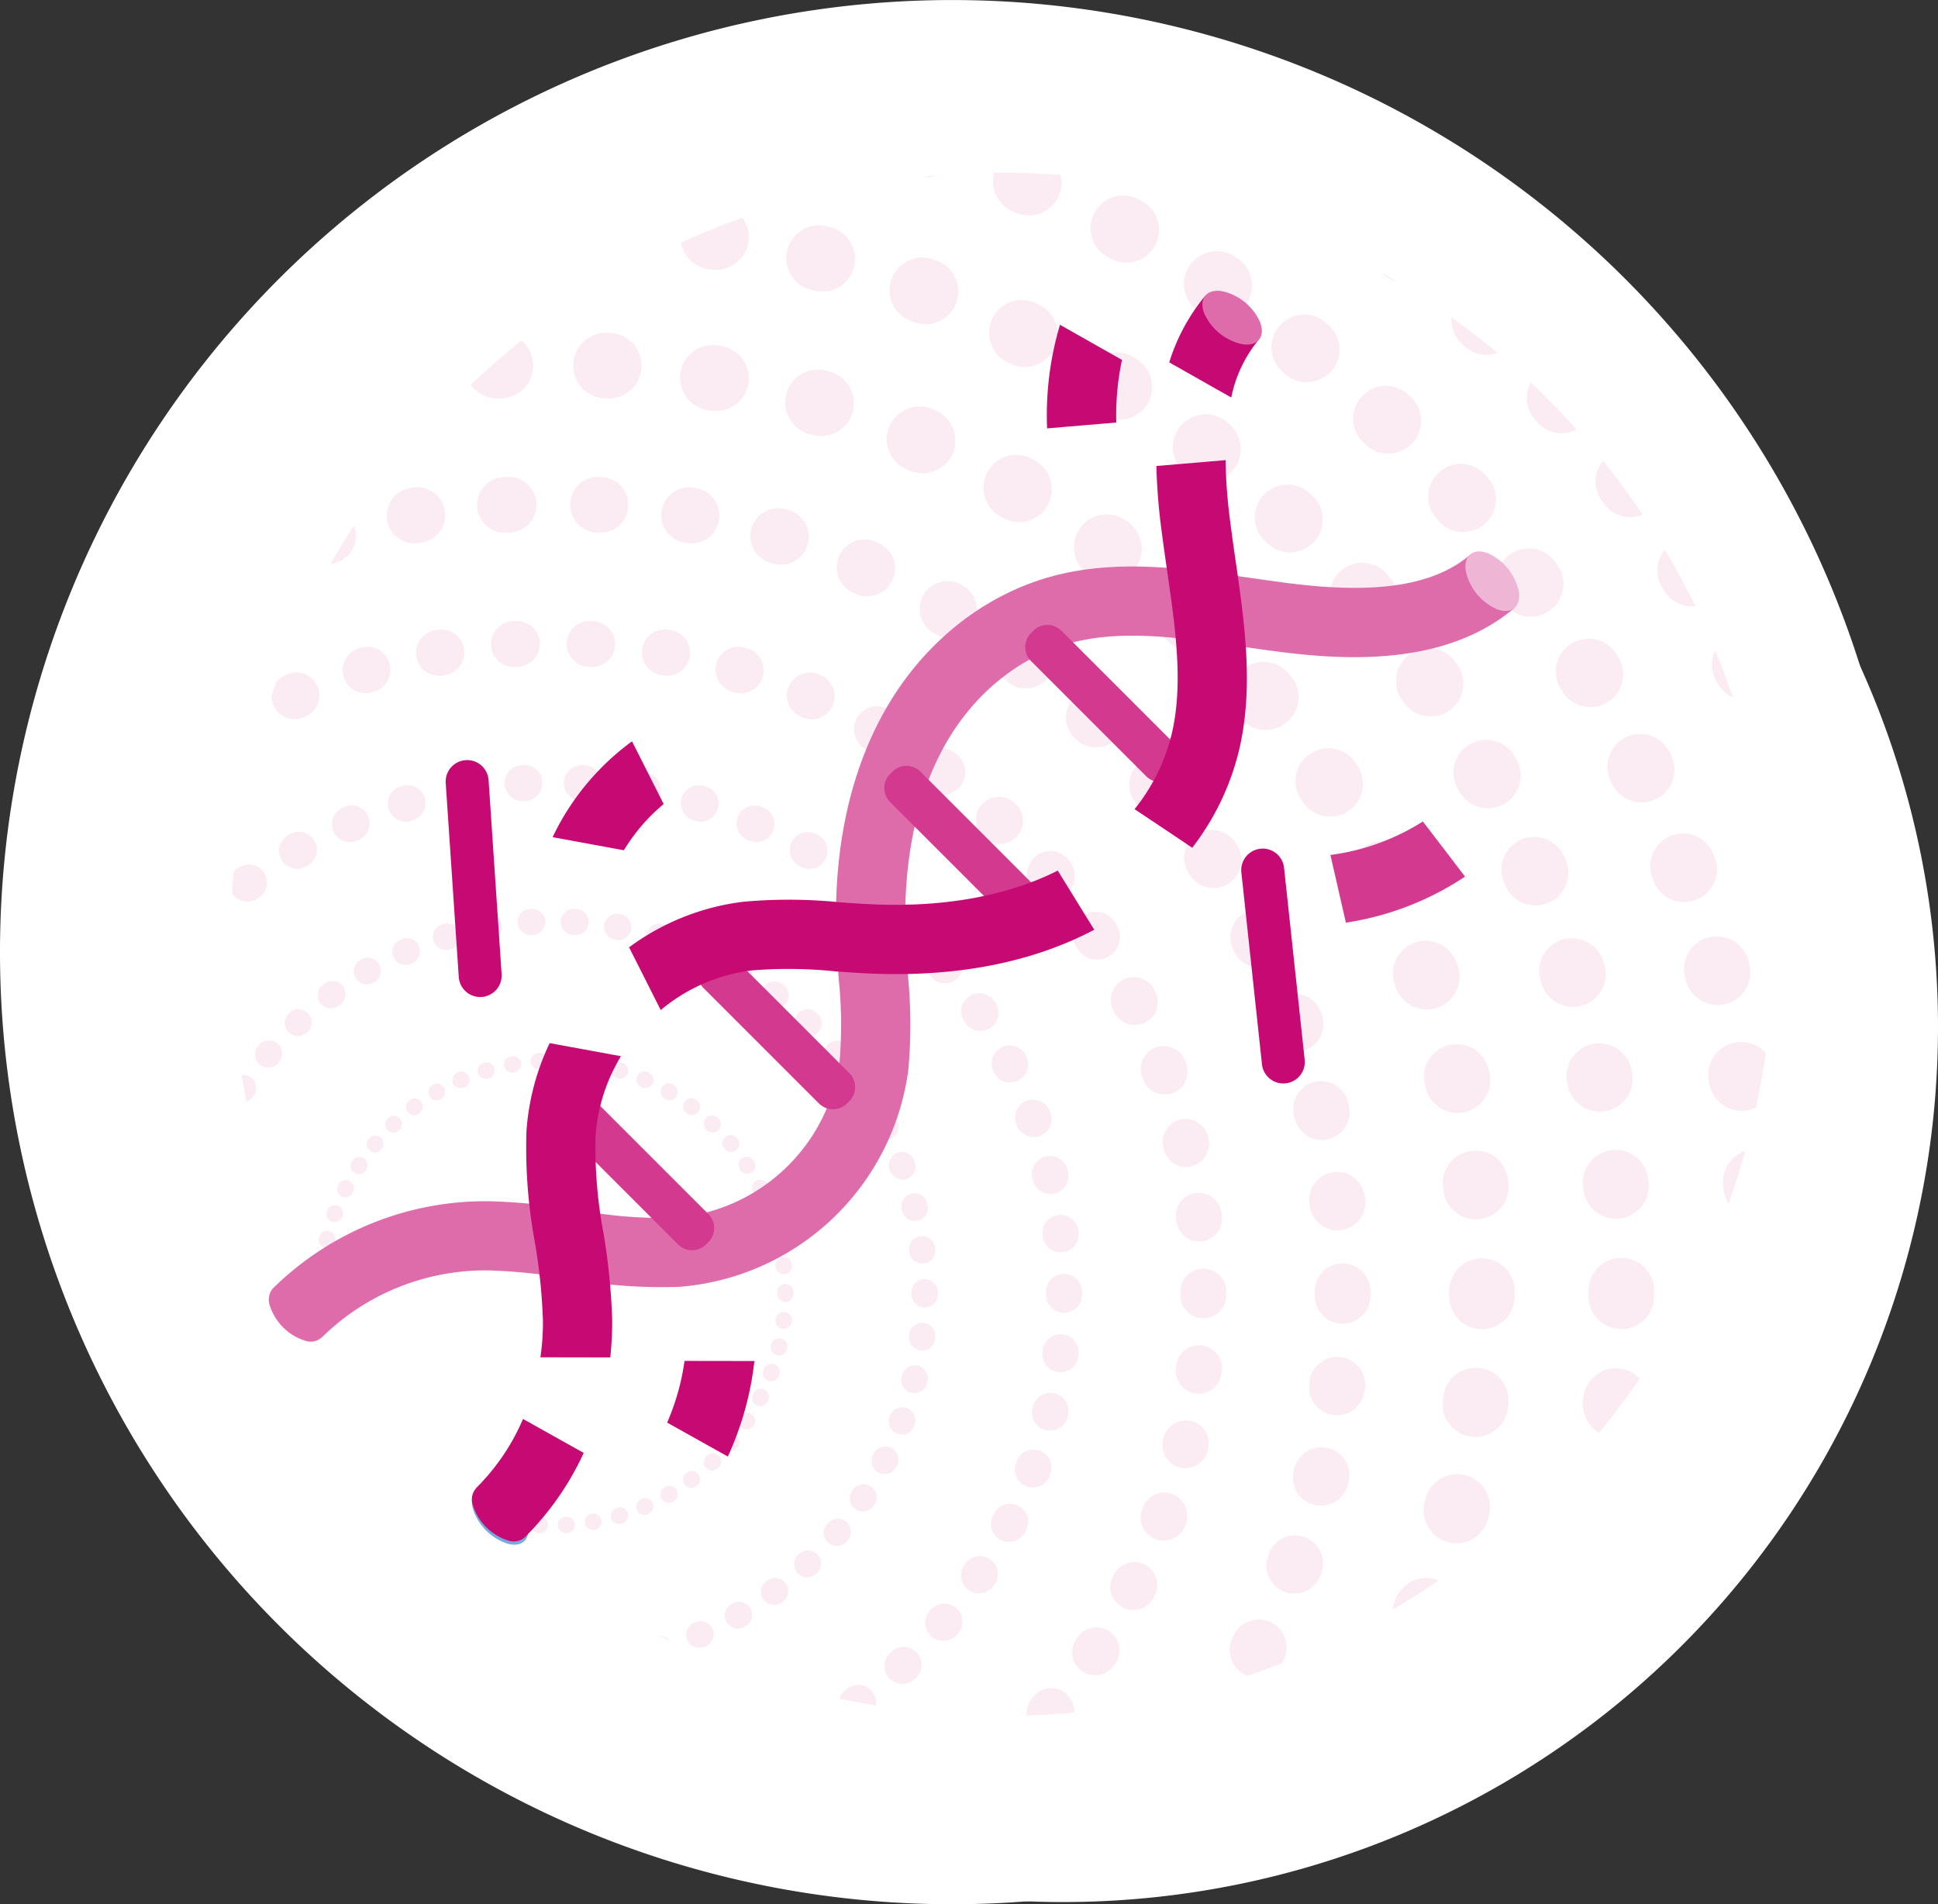
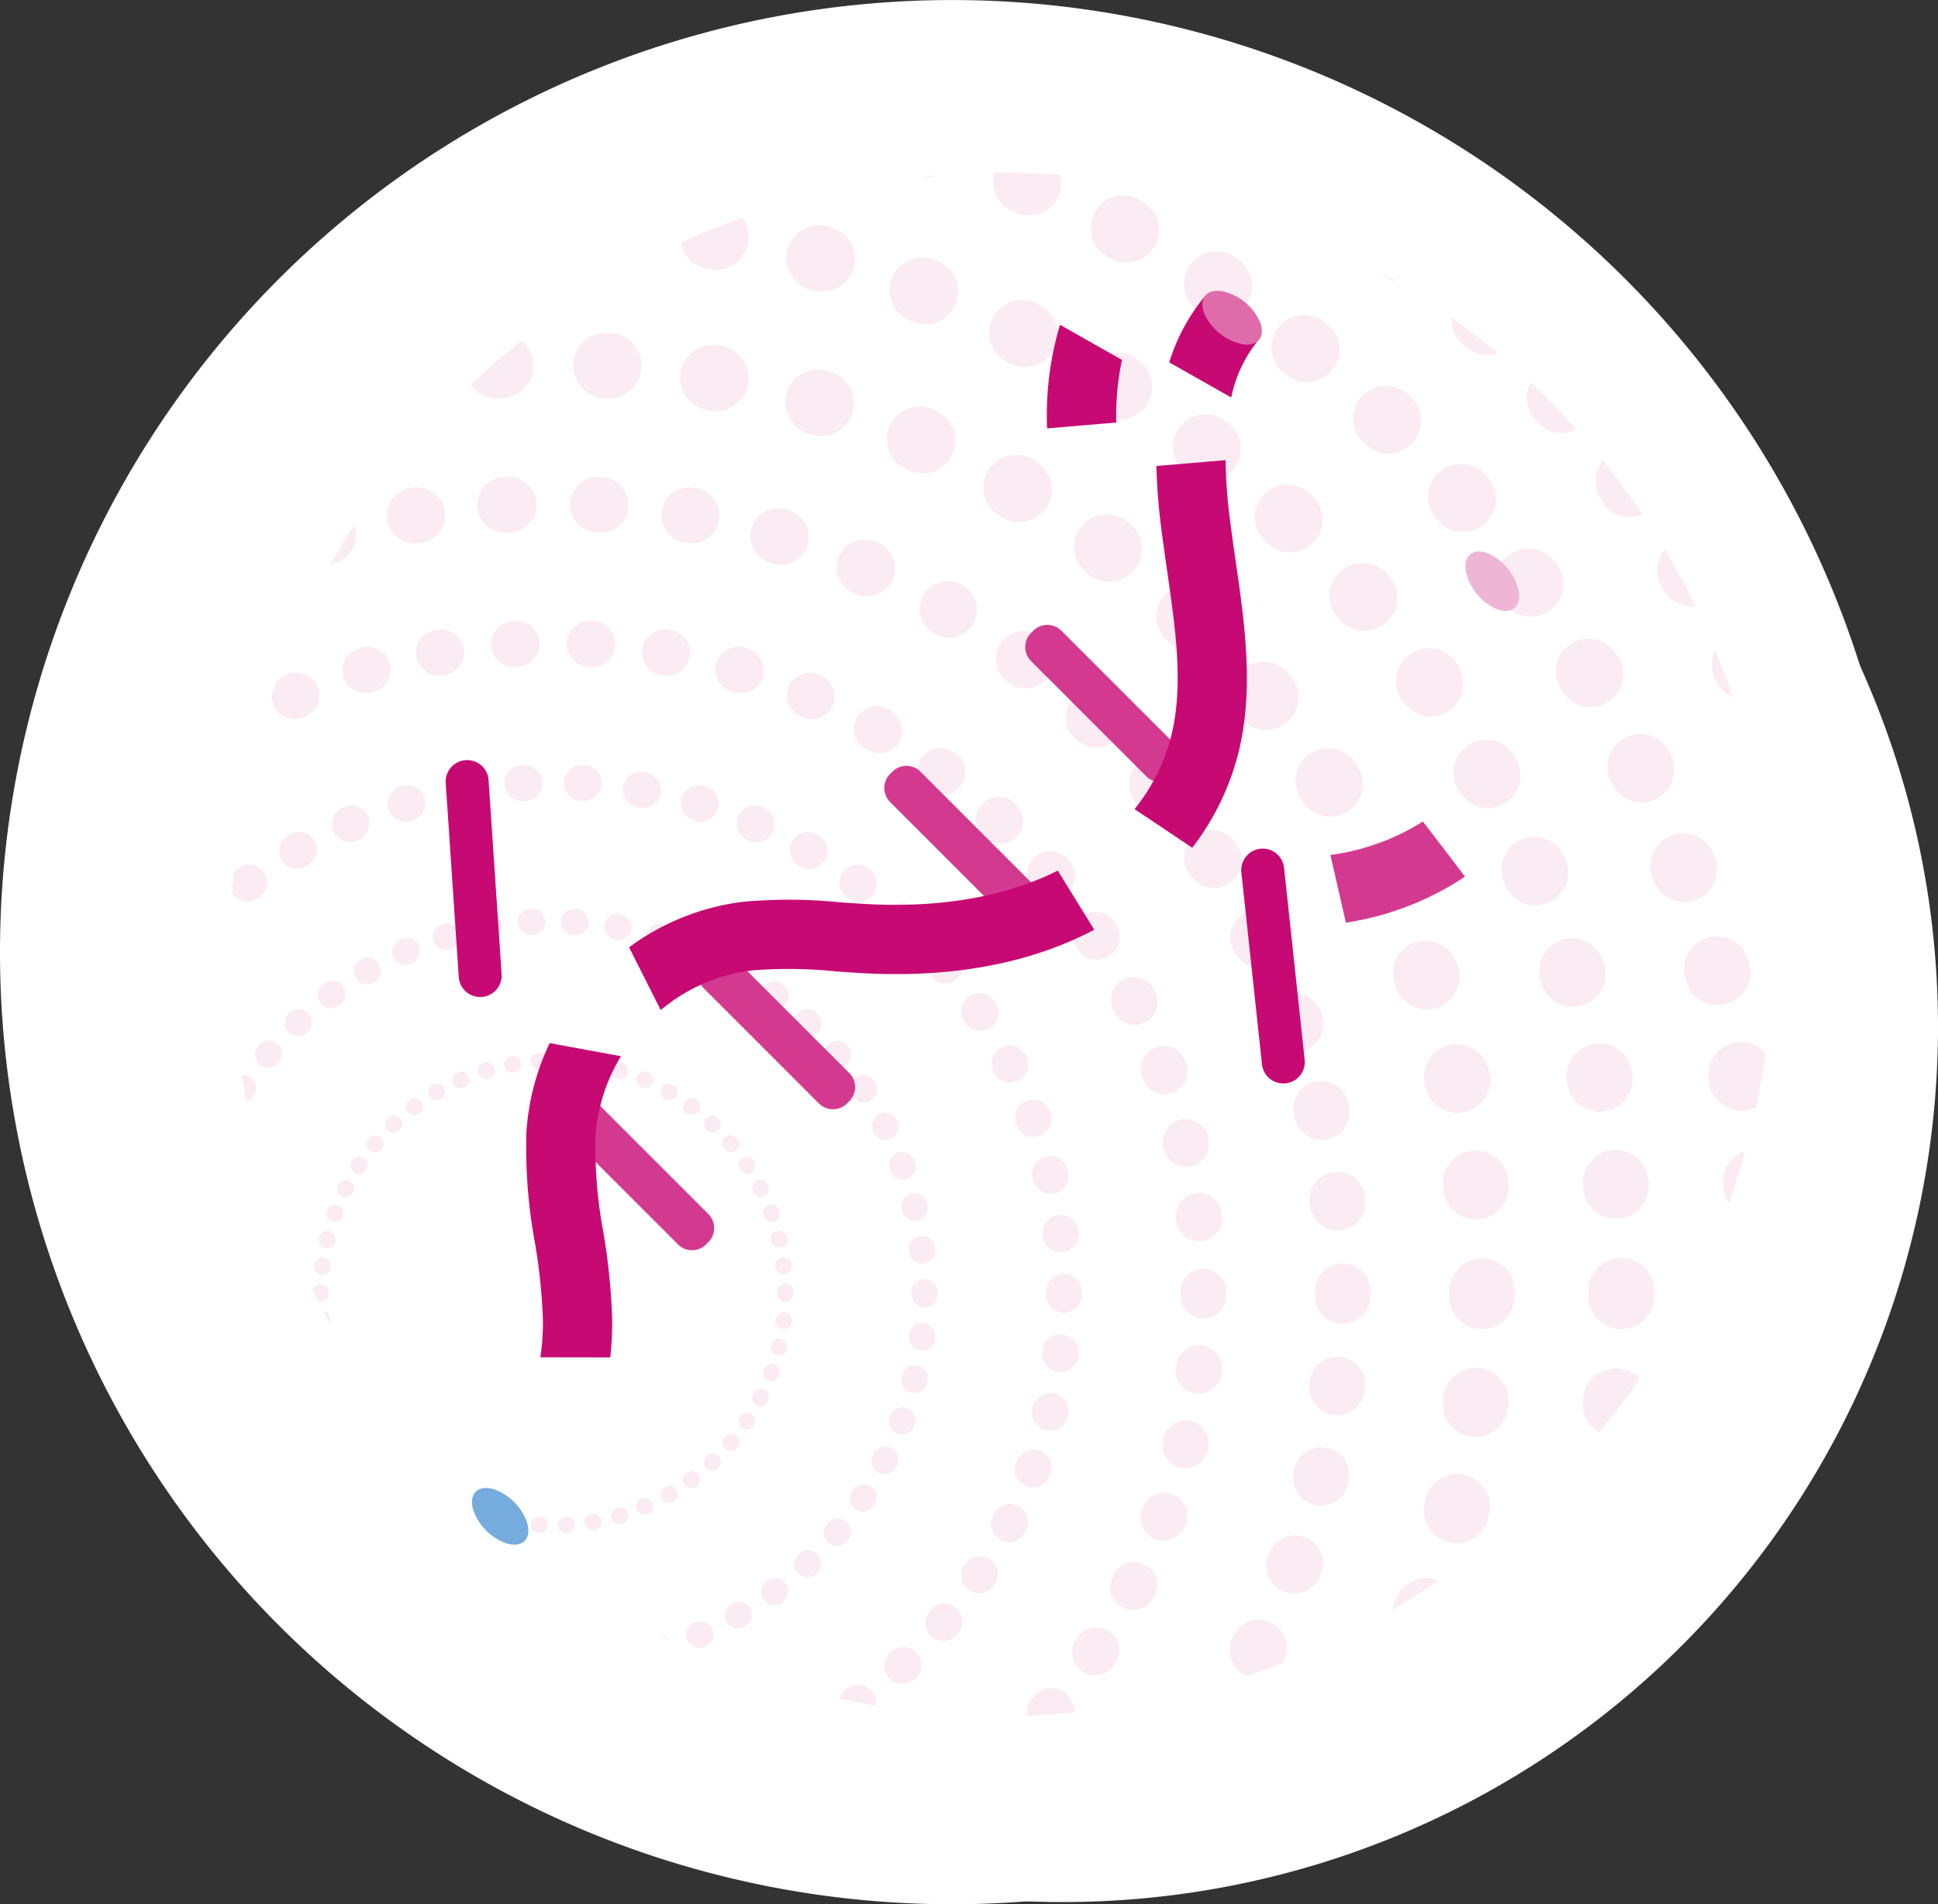
<svg xmlns="http://www.w3.org/2000/svg" width="240.945" height="236.73" viewBox="0 0 240.945 236.73">
  <rect x="0" y="0" width="240.945" height="236.73" fill="#333333" stroke="none" />
  <defs>
    <clipPath id="clip-path">
      <path id="Tracé_243970" data-name="Tracé 243970" d="M148.739,145.393A95.924,95.924,0,1,0,244.662,49.47a95.923,95.923,0,0,0-95.923,95.923" fill="none" />
    </clipPath>
  </defs>
  <g id="illustration-prevention-3" transform="translate(-120.1 -27.995)">
    <g id="Groupe_3608" data-name="Groupe 3608">
      <g id="Groupe_3618" data-name="Groupe 3618">
        <path id="Tracé_243958" data-name="Tracé 243958" d="M356.83,146.36A118.365,118.365,0,1,1,238.465,28,118.365,118.365,0,0,1,356.83,146.36" fill="#fff" />
        <path id="Tracé_243959" data-name="Tracé 243959" d="M361.045,155.661A108.795,108.795,0,1,1,252.251,46.867,108.794,108.794,0,0,1,361.045,155.661" fill="#fff" />
      </g>
    </g>
    <g id="Groupe_3610" data-name="Groupe 3610">
      <g id="Groupe_3609" data-name="Groupe 3609" clip-path="url(#clip-path)">
        <path id="Tracé_243960" data-name="Tracé 243960" d="M195.3,377.5a4.074,4.074,0,0,1-.137-8.146l.393-.014a4.074,4.074,0,1,1,.309,8.143l-.422.015-.143,0m-13.081-.007-.142,0-.416-.016a4.074,4.074,0,0,1,.3-8.143l.395.015a4.074,4.074,0,0,1-.137,8.146m26.536-.941a4.075,4.075,0,0,1-.428-8.126l.392-.042a4.074,4.074,0,1,1,.9,8.1l-.421.045a4.062,4.062,0,0,1-.438.024m-39.991-.021a4.094,4.094,0,0,1-.439-.024l-.42-.046a4.074,4.074,0,1,1,.894-8.1l.393.043a4.075,4.075,0,0,1-.428,8.126m53.346-1.9a4.075,4.075,0,0,1-.722-8.084l.387-.071a4.075,4.075,0,0,1,1.483,8.013l-.418.076a4.131,4.131,0,0,1-.73.066m-66.7-.035a4.079,4.079,0,0,1-.733-.066l-.415-.076a4.074,4.074,0,0,1,1.482-8.013l.389.072a4.074,4.074,0,0,1-.723,8.083m79.878-2.863a4.075,4.075,0,0,1-1.016-8.02l.382-.1a4.074,4.074,0,0,1,2.067,7.882l-.411.106a4.043,4.043,0,0,1-1.022.131m-93.055-.049a4.049,4.049,0,0,1-1.023-.131l-.41-.107a4.074,4.074,0,1,1,2.068-7.881l.383.1a4.075,4.075,0,0,1-1.018,8.019m105.988-3.811a4.075,4.075,0,0,1-1.3-7.936l.373-.126a4.074,4.074,0,0,1,2.631,7.711l-.4.137a4.049,4.049,0,0,1-1.3.214M129.309,367.8a4.08,4.08,0,0,1-1.311-.217l-.4-.137a4.074,4.074,0,1,1,2.644-7.708l.376.129a4.074,4.074,0,0,1-1.308,7.933m131.514-4.731a4.075,4.075,0,0,1-1.591-7.827l.363-.154a4.074,4.074,0,1,1,3.2,7.494l-.387.164a4.068,4.068,0,0,1-1.586.323m-144.14-.09a4.059,4.059,0,0,1-1.588-.323l-.389-.166a4.074,4.074,0,1,1,3.2-7.493l.366.156a4.075,4.075,0,0,1-1.592,7.826m156.353-5.614a4.075,4.075,0,0,1-1.856-7.7l.349-.179a4.074,4.074,0,0,1,3.734,7.243l-.376.193a4.069,4.069,0,0,1-1.851.447m-168.585-.119a4.058,4.058,0,0,1-1.864-.454l-.367-.19a4.074,4.074,0,1,1,3.739-7.239l.362.186a4.075,4.075,0,0,1-1.87,7.7M284.8,350.783a4.075,4.075,0,0,1-2.123-7.555l.338-.207a4.074,4.074,0,0,1,4.258,6.948l-.358.219a4.05,4.05,0,0,1-2.115.6m-192.128-.146a4.052,4.052,0,0,1-2.119-.6l-.37-.227a4.074,4.074,0,0,1,4.286-6.93l.33.2a4.075,4.075,0,0,1-2.127,7.553m203.385-7.282a4.075,4.075,0,0,1-2.372-7.39l.333-.237a4.074,4.074,0,0,1,4.737,6.629l-.333.238a4.062,4.062,0,0,1-2.365.76m-214.643-.172a4.066,4.066,0,0,1-2.372-.764l-.332-.239a4.074,4.074,0,0,1,4.749-6.621l.333.238a4.075,4.075,0,0,1-2.378,7.386m225.333-8.058a4.074,4.074,0,0,1-2.605-7.209l.309-.257a4.074,4.074,0,1,1,5.213,6.263l-.318.264a4.05,4.05,0,0,1-2.6.939m-236.016-.2a4.063,4.063,0,0,1-2.6-.939l-.322-.269a4.075,4.075,0,1,1,5.222-6.256l.306.255a4.074,4.074,0,0,1-2.6,7.209m246.079-8.789a4.075,4.075,0,0,1-2.825-7.011l.291-.28a4.074,4.074,0,1,1,5.656,5.866l-.3.287a4.064,4.064,0,0,1-2.825,1.138m-256.132-.216a4.058,4.058,0,0,1-2.824-1.138l-.305-.294a4.075,4.075,0,0,1,5.671-5.852l.284.274a4.074,4.074,0,0,1-2.826,7.01M326.2,316.446a4.075,4.075,0,0,1-3.027-6.8l.267-.3a4.074,4.074,0,1,1,6.067,5.439l-.278.311a4.069,4.069,0,0,1-3.029,1.348m-274.892-.229a4.065,4.065,0,0,1-3.037-1.355L48,314.554a4.075,4.075,0,0,1,6.076-5.431l.268.3a4.073,4.073,0,0,1-3.031,6.793M334.863,306.1a4.075,4.075,0,0,1-3.212-6.577l.242-.312a4.074,4.074,0,0,1,6.448,4.982l-.26.335a4.064,4.064,0,0,1-3.218,1.572m-292.194-.239a4.066,4.066,0,0,1-3.225-1.581l-.255-.33a4.074,4.074,0,1,1,6.454-4.973l.245.316a4.074,4.074,0,0,1-3.219,6.568M342.753,295.14a4.075,4.075,0,0,1-3.388-6.335l.224-.336a4.074,4.074,0,0,1,6.787,4.51l-.23.346a4.072,4.072,0,0,1-3.393,1.815M34.8,294.9a4.066,4.066,0,0,1-3.394-1.818l-.242-.363a4.074,4.074,0,1,1,6.814-4.469l.211.318A4.075,4.075,0,0,1,34.8,294.9m315.019-11.262a4.076,4.076,0,0,1-3.54-6.084l.191-.341a4.074,4.074,0,0,1,7.107,3.986l-.21.373a4.073,4.073,0,0,1-3.548,2.066M27.76,283.4a4.074,4.074,0,0,1-3.554-2.076L24,280.955a4.074,4.074,0,0,1,7.113-3.976l.193.344A4.075,4.075,0,0,1,27.76,283.4m328.276-11.754a4.075,4.075,0,0,1-3.682-5.813l.169-.36a4.074,4.074,0,1,1,7.381,3.453l-.18.383a4.075,4.075,0,0,1-3.688,2.337m-334.46-.226a4.076,4.076,0,0,1-3.691-2.343l-.176-.375a4.075,4.075,0,1,1,7.382-3.452l.169.363a4.076,4.076,0,0,1-3.684,5.807m339.778-12.193a4.076,4.076,0,0,1-3.8-5.534l.146-.382a4.074,4.074,0,1,1,7.609,2.913l-.147.385a4.076,4.076,0,0,1-3.806,2.618m-345.068-.2a4.074,4.074,0,0,1-3.8-2.614l-.149-.388a4.074,4.074,0,1,1,7.611-2.91l.145.375a4.077,4.077,0,0,1-3.8,5.537m349.46-12.579a4.076,4.076,0,0,1-3.9-5.254l.116-.382a4.074,4.074,0,0,1,7.807,2.334l-.123.407a4.077,4.077,0,0,1-3.9,2.895m-353.831-.189a4.075,4.075,0,0,1-3.9-2.9l-.12-.4A4.074,4.074,0,1,1,15.7,240.62l.115.385a4.077,4.077,0,0,1-3.9,5.249M369.18,233.392a4.081,4.081,0,0,1-3.979-4.962l.086-.392a4.075,4.075,0,0,1,7.958,1.758l-.091.407a4.077,4.077,0,0,1-3.974,3.189M8.495,233.2a4.077,4.077,0,0,1-3.973-3.186l-.091-.412a4.074,4.074,0,1,1,7.958-1.751l.085.385A4.078,4.078,0,0,1,8.495,233.2m363.151-13.076a4.2,4.2,0,0,1-.6-.044,4.076,4.076,0,0,1-3.438-4.624l.059-.4a4.074,4.074,0,1,1,8.063,1.175l-.06.41a4.075,4.075,0,0,1-4.026,3.482m-365.6-.192a4.074,4.074,0,0,1-4.025-3.48l-.062-.421a4.074,4.074,0,0,1,8.066-1.158l.057.389a4.075,4.075,0,0,1-3.436,4.626,4.2,4.2,0,0,1-.6.044m367.091-13.219c-.1,0-.2,0-.306-.011a4.075,4.075,0,0,1-3.762-4.364l.03-.4a4.075,4.075,0,0,1,8.128.587l-.031.416a4.074,4.074,0,0,1-4.059,3.772M4.569,206.521A4.075,4.075,0,0,1,.51,202.747l-.03-.421a4.074,4.074,0,0,1,8.128-.574l.029.4a4.075,4.075,0,0,1-3.763,4.363c-.1.007-.2.011-.305.011m369.074-13.289h-.007a4.073,4.073,0,0,1-4.067-4.081v-.819a4.074,4.074,0,0,1,4.067-4.082h.007a4.076,4.076,0,0,1,4.076,4.068v.846a4.076,4.076,0,0,1-4.076,4.068m-369.569-.2A4.074,4.074,0,0,1,0,188.961v-.409a4.074,4.074,0,1,1,8.149,0v.409a4.074,4.074,0,0,1-4.074,4.074m.474-13.484c-.1,0-.194,0-.291-.01a4.074,4.074,0,0,1-3.778-4.35l.031-.423a4.074,4.074,0,1,1,8.126.6l-.029.393a4.074,4.074,0,0,1-4.059,3.788m368.606-.229a4.075,4.075,0,0,1-4.06-3.78l-.029-.4a4.074,4.074,0,0,1,8.126-.6l.031.414a4.073,4.073,0,0,1-3.769,4.358c-.1.008-.2.011-.3.011M5.992,166.137a4.076,4.076,0,0,1-4.038-4.656l.061-.416a4.074,4.074,0,1,1,8.061,1.185l-.056.393a4.076,4.076,0,0,1-4.028,3.494m365.7-.227a4.075,4.075,0,0,1-4.026-3.489l-.059-.4a4.074,4.074,0,1,1,8.061-1.19l.061.414a4.079,4.079,0,0,1-4.037,4.661M8.41,152.863a4.125,4.125,0,0,1-.883-.1,4.075,4.075,0,0,1-3.1-4.858l.092-.409a4.074,4.074,0,1,1,7.951,1.778l-.087.39a4.075,4.075,0,0,1-3.974,3.2m360.848-.224a4.075,4.075,0,0,1-3.974-3.2l-.086-.389a4.074,4.074,0,1,1,7.951-1.778l.091.409a4.078,4.078,0,0,1-3.982,4.954M11.8,139.8a4.077,4.077,0,0,1-3.906-5.243l.12-.4a4.074,4.074,0,0,1,7.8,2.349l-.116.385a4.078,4.078,0,0,1-3.9,2.908m354.061-.22a4.078,4.078,0,0,1-3.9-2.9l-.116-.385a4.074,4.074,0,0,1,7.8-2.362l.12.4a4.076,4.076,0,0,1-3.9,5.25M16.139,127.008a4.077,4.077,0,0,1-3.807-5.526l.149-.391a4.074,4.074,0,0,1,7.609,2.916l-.143.376a4.078,4.078,0,0,1-3.808,2.625m345.366-.2a4.076,4.076,0,0,1-3.807-2.62l-.145-.376a4.074,4.074,0,0,1,7.607-2.922l.148.388a4.075,4.075,0,0,1-3.8,5.53M21.411,114.57a4.077,4.077,0,0,1-3.688-5.8l.183-.388a4.074,4.074,0,1,1,7.364,3.487l-.166.354a4.076,4.076,0,0,1-3.693,2.349m334.819-.164a4.075,4.075,0,0,1-3.691-2.343l-.168-.357a4.075,4.075,0,1,1,7.366-3.486l.178.38a4.074,4.074,0,0,1-3.685,5.806M27.581,102.555a4.076,4.076,0,0,1-3.55-6.068l.211-.374a4.074,4.074,0,0,1,7.088,4.02l-.191.34a4.073,4.073,0,0,1-3.558,2.082m322.479-.135a4.074,4.074,0,0,1-3.56-2.086l-.19-.339a4.074,4.074,0,1,1,7.094-4.01l.209.372a4.074,4.074,0,0,1-3.553,6.063M34.615,91.028A4.075,4.075,0,0,1,31.221,84.7l.233-.351a4.074,4.074,0,0,1,6.78,4.52l-.22.331a4.07,4.07,0,0,1-3.4,1.825m308.414-.115a4.072,4.072,0,0,1-3.4-1.829l-.217-.329a4.074,4.074,0,1,1,6.783-4.514l.233.352a4.074,4.074,0,0,1-3.4,6.32M42.467,80.044a4.074,4.074,0,0,1-3.224-6.561l.259-.335a4.074,4.074,0,0,1,6.437,5l-.242.313a4.067,4.067,0,0,1-3.23,1.587m292.707-.1a4.068,4.068,0,0,1-3.23-1.588l-.241-.312a4.074,4.074,0,1,1,6.436-5l.259.335a4.073,4.073,0,0,1-3.224,6.561M51.1,69.664a4.074,4.074,0,0,1-3.032-6.793l.274-.3A4.074,4.074,0,1,1,54.406,68l-.273.305A4.065,4.065,0,0,1,51.1,69.664m275.445-.088a4.062,4.062,0,0,1-3.035-1.356l-.265-.292a4.075,4.075,0,0,1,6.05-5.461l.282.315a4.075,4.075,0,0,1-3.032,6.794M60.457,59.939a4.074,4.074,0,0,1-2.827-7.008l.3-.287a4.075,4.075,0,1,1,5.65,5.873l-.291.28a4.064,4.064,0,0,1-2.828,1.142m256.719-.081a4.058,4.058,0,0,1-2.834-1.149l-.283-.274a4.074,4.074,0,1,1,5.648-5.872l.306.294a4.075,4.075,0,0,1-2.837,7M70.5,50.92a4.075,4.075,0,0,1-2.616-7.2l.325-.271a4.074,4.074,0,0,1,5.206,6.269l-.3.252a4.062,4.062,0,0,1-2.613.95m236.635-.078a4.055,4.055,0,0,1-2.617-.953l-.294-.246a4.074,4.074,0,1,1,5.2-6.274l.334.278a4.074,4.074,0,0,1-2.621,7.195M81.159,42.655a4.075,4.075,0,0,1-2.384-7.381l.344-.246a4.074,4.074,0,0,1,4.737,6.629l-.319.229a4.055,4.055,0,0,1-2.378.769m215.3-.075a4.059,4.059,0,0,1-2.368-.762l-.333-.238a4.074,4.074,0,1,1,4.742-6.626l.334.238a4.075,4.075,0,0,1-2.375,7.388M92.393,35.189a4.074,4.074,0,0,1-2.136-7.546l.361-.221a4.074,4.074,0,1,1,4.238,6.96l-.335.2a4.049,4.049,0,0,1-2.128.6M285.2,35.114a4.061,4.061,0,0,1-2.128-.6l-.337-.206a4.074,4.074,0,0,1,4.24-6.959l.362.222a4.074,4.074,0,0,1-2.137,7.546M104.136,28.565a4.075,4.075,0,0,1-1.87-7.7l.365-.188a4.074,4.074,0,0,1,3.728,7.246l-.359.185a4.055,4.055,0,0,1-1.864.454m169.3-.075a4.053,4.053,0,0,1-1.866-.456l-.35-.18A4.075,4.075,0,1,1,274.93,20.6l.379.195a4.076,4.076,0,0,1-1.874,7.7M116.328,22.819a4.075,4.075,0,0,1-1.6-7.821l.389-.166a4.074,4.074,0,1,1,3.176,7.5l-.36.153a4.056,4.056,0,0,1-1.6.33m144.884-.076a4.071,4.071,0,0,1-1.6-.329l-.363-.154a4.074,4.074,0,0,1,3.174-7.505l.392.166a4.075,4.075,0,0,1-1.6,7.822M128.9,17.983a4.075,4.075,0,0,1-1.316-7.931l.389-.133a4.075,4.075,0,1,1,2.627,7.714l-.385.131a4.084,4.084,0,0,1-1.315.219M248.6,17.909a4.051,4.051,0,0,1-1.323-.222l-.375-.127a4.075,4.075,0,0,1,2.616-7.718l.4.138a4.075,4.075,0,0,1-1.32,7.929M141.818,14.08a4.075,4.075,0,0,1-1.032-8.016l.409-.107a4.074,4.074,0,1,1,2.042,7.889l-.382.1a4.083,4.083,0,0,1-1.037.134m93.858-.058a4.073,4.073,0,0,1-1.037-.135l-.382-.1A4.074,4.074,0,1,1,236.3,5.9l.409.106a4.075,4.075,0,0,1-1.031,8.017m-80.692-2.886a4.075,4.075,0,0,1-.737-8.081l.417-.076A4.074,4.074,0,1,1,156.117,11l-.387.072a4.132,4.132,0,0,1-.746.068m67.521-.042a4.121,4.121,0,0,1-.745-.068l-.388-.071a4.074,4.074,0,1,1,1.454-8.018l.416.076a4.075,4.075,0,0,1-.737,8.081M168.331,9.166a4.074,4.074,0,0,1-.442-8.124L168.311,1a4.074,4.074,0,0,1,.864,8.1l-.39.043a4.362,4.362,0,0,1-.454.025m40.824-.025a4.084,4.084,0,0,1-.452-.026l-.392-.042a4.075,4.075,0,0,1,.866-8.1l.421.046a4.075,4.075,0,0,1-.443,8.125m-27.367-.97a4.074,4.074,0,0,1-.151-8.145l.422-.016a4.074,4.074,0,0,1,.28,8.144l-.393.015-.158,0M195.7,8.163l-.157,0-.394-.014A4.074,4.074,0,0,1,195.425,0l.423.015a4.074,4.074,0,0,1-.151,8.146" fill="#faecf2" />
        <path id="Tracé_243961" data-name="Tracé 243961" d="M195.287,360.164a4.074,4.074,0,0,1-.152-8.146l.393-.015a4.074,4.074,0,1,1,.337,8.141l-.421.017-.157,0m-13.07-.008-.157,0-.423-.017a4.074,4.074,0,0,1,.337-8.142l.394.016a4.074,4.074,0,0,1-.151,8.146m26.506-1.037a4.074,4.074,0,0,1-.471-8.121l.392-.047a4.075,4.075,0,0,1,.979,8.09l-.42.05a4.108,4.108,0,0,1-.48.028m-39.942-.026a4.157,4.157,0,0,1-.5-.029l-.4-.05a4.074,4.074,0,1,1,.98-8.089l.4.049a4.074,4.074,0,0,1-.484,8.119M222.036,357a4.075,4.075,0,0,1-.793-8.071l.387-.079a4.075,4.075,0,0,1,1.623,7.986l-.415.083a4.072,4.072,0,0,1-.8.081m-66.567-.043a4.135,4.135,0,0,1-.815-.082l-.4-.082a4.074,4.074,0,0,1,1.625-7.985l.4.081a4.075,4.075,0,0,1-.807,8.068m79.668-3.147a4.075,4.075,0,0,1-1.117-7.993l.378-.109a4.074,4.074,0,1,1,2.268,7.826l-.407.118a4.075,4.075,0,0,1-1.122.158m-92.765-.06a4.053,4.053,0,0,1-1.134-.162l-.4-.114a4.074,4.074,0,0,1,2.268-7.827l.391.114a4.075,4.075,0,0,1-1.13,7.989m105.566-4.182a4.075,4.075,0,0,1-1.441-7.887l.38-.143a4.074,4.074,0,0,1,2.886,7.62l-.385.145a4.049,4.049,0,0,1-1.44.265m-118.361-.076a4.051,4.051,0,0,1-1.448-.268l-.386-.147a4.074,4.074,0,1,1,2.9-7.614l.381.145a4.075,4.075,0,0,1-1.448,7.884m130.766-5.184a4.075,4.075,0,0,1-1.746-7.758l.357-.169a4.074,4.074,0,1,1,3.508,7.354l-.379.181a4.064,4.064,0,0,1-1.74.392m-143.185-.1a4.065,4.065,0,0,1-1.74-.393l-.385-.183a4.074,4.074,0,1,1,3.515-7.351l.357.169a4.075,4.075,0,0,1-1.747,7.758m155.125-6.143a4.074,4.074,0,0,1-2.039-7.6l.35-.2a4.074,4.074,0,0,1,4.076,7.056l-.356.2a4.051,4.051,0,0,1-2.031.545m-167.072-.129a4.055,4.055,0,0,1-2.035-.547l-.365-.212a4.074,4.074,0,1,1,4.1-7.042l.344.2a4.075,4.075,0,0,1-2.044,7.6m178.472-7.059a4.075,4.075,0,0,1-2.315-7.43l.333-.229a4.074,4.074,0,0,1,4.629,6.706l-.339.234a4.057,4.057,0,0,1-2.308.719m-189.871-.154a4.057,4.057,0,0,1-2.314-.724l-.34-.235a4.074,4.074,0,0,1,4.642-6.7l.333.231a4.074,4.074,0,0,1-2.321,7.425m200.659-7.927a4.074,4.074,0,0,1-2.57-7.238l.3-.248a4.074,4.074,0,1,1,5.158,6.307l-.328.268a4.056,4.056,0,0,1-2.565.911m-211.44-.177a4.055,4.055,0,0,1-2.573-.917l-.325-.267a4.074,4.074,0,1,1,5.168-6.3l.308.252a4.074,4.074,0,0,1-2.578,7.231m221.548-8.744a4.075,4.075,0,0,1-2.818-7.018l.287-.275a4.074,4.074,0,1,1,5.649,5.872l-.3.29a4.058,4.058,0,0,1-2.816,1.131m-231.643-.2a4.063,4.063,0,0,1-2.824-1.138l-.3-.287a4.074,4.074,0,1,1,5.656-5.866l.291.28a4.074,4.074,0,0,1-2.825,7.011m241.006-9.506a4.075,4.075,0,0,1-3.036-6.79l.258-.291a4.074,4.074,0,1,1,6.1,5.4l-.285.32a4.063,4.063,0,0,1-3.038,1.359M63.59,303.959a4.066,4.066,0,0,1-3.052-1.374l-.274-.31a4.074,4.074,0,1,1,6.108-5.393l.267.3a4.075,4.075,0,0,1-3.049,6.776M322.5,293.748a4.074,4.074,0,0,1-3.243-6.537l.235-.311a4.074,4.074,0,1,1,6.515,4.894l-.258.342a4.07,4.07,0,0,1-3.249,1.612m-267.449-.221a4.067,4.067,0,0,1-3.255-1.621l-.254-.337a4.074,4.074,0,0,1,6.522-4.885L58.3,287a4.075,4.075,0,0,1-3.25,6.528M330.2,282.672a4.074,4.074,0,0,1-3.43-6.266l.213-.336a4.074,4.074,0,0,1,6.882,4.364l-.226.355a4.071,4.071,0,0,1-3.439,1.883m-282.819-.225a4.071,4.071,0,0,1-3.444-1.892l-.229-.362a4.074,4.074,0,1,1,6.9-4.331l.206.327a4.075,4.075,0,0,1-3.435,6.258m289.6-11.435a4.076,4.076,0,0,1-3.6-5.98l.188-.357a4.074,4.074,0,0,1,7.208,3.8l-.194.368a4.073,4.073,0,0,1-3.6,2.169m-296.363-.224a4.075,4.075,0,0,1-3.608-2.175l-.195-.372a4.074,4.074,0,0,1,7.22-3.778l.183.35a4.076,4.076,0,0,1-3.6,5.975M342.8,258.839a4.077,4.077,0,0,1-3.738-5.693l.153-.355a4.074,4.074,0,1,1,7.5,3.192l-.171.4a4.073,4.073,0,0,1-3.741,2.458m-307.981-.213a4.076,4.076,0,0,1-3.747-2.471l-.162-.38a4.074,4.074,0,1,1,7.5-3.2l.157.367a4.078,4.078,0,0,1-3.743,5.681m312.8-12.394a4.075,4.075,0,0,1-3.864-5.367l.128-.384a4.074,4.074,0,1,1,7.732,2.573l-.133.4a4.075,4.075,0,0,1-3.863,2.782m-317.595-.193a4.075,4.075,0,0,1-3.862-2.78l-.132-.394a4.075,4.075,0,0,1,7.731-2.577l.127.381a4.076,4.076,0,0,1-3.864,5.37M351.4,233.288a4.078,4.078,0,0,1-3.958-5.054l.1-.39a4.075,4.075,0,0,1,7.914,1.943l-.1.4a4.075,4.075,0,0,1-3.952,3.1m-325.134-.2a4.075,4.075,0,0,1-3.952-3.1l-.1-.407a4.074,4.074,0,0,1,7.915-1.936l.095.386a4.078,4.078,0,0,1-3.958,5.054m327.85-13.01a4.017,4.017,0,0,1-.661-.054,4.074,4.074,0,0,1-3.365-4.677l.065-.4a4.074,4.074,0,1,1,8.044,1.3l-.067.41a4.075,4.075,0,0,1-4.016,3.419m-330.55-.2a4.075,4.075,0,0,1-4.017-3.424l-.067-.412a4.074,4.074,0,0,1,8.047-1.285l.063.394a4.075,4.075,0,0,1-3.37,4.674,4.183,4.183,0,0,1-.656.053M355.758,206.7c-.112,0-.225,0-.339-.014a4.074,4.074,0,0,1-3.726-4.395l.032-.4a4.074,4.074,0,1,1,8.123.644l-.034.421a4.074,4.074,0,0,1-4.056,3.739m-333.814-.2a4.075,4.075,0,0,1-4.057-3.745l-.033-.416a4.074,4.074,0,0,1,8.123-.642l.032.4a4.074,4.074,0,0,1-3.732,4.39c-.112.009-.223.013-.333.013M356.32,193.231h-.007a4.073,4.073,0,0,1-4.067-4.08v-.8a4.073,4.073,0,0,1,4.067-4.081h.007a4.074,4.074,0,0,1,4.074,4.067v.83a4.074,4.074,0,0,1-4.074,4.067m-334.922-.2a4.074,4.074,0,0,1-4.074-4.074v-.422A4.074,4.074,0,0,1,21.4,184.47h.014a4.074,4.074,0,0,1,4.06,4.089v.394a4.074,4.074,0,0,1-4.074,4.074m.522-13.47q-.162,0-.327-.012a4.074,4.074,0,0,1-3.739-4.384l.033-.413a4.074,4.074,0,1,1,8.122.656l-.032.4a4.074,4.074,0,0,1-4.057,3.752m333.862-.205a4.075,4.075,0,0,1-4.057-3.753l-.032-.393a4.074,4.074,0,0,1,8.121-.672l.034.421a4.074,4.074,0,0,1-3.739,4.384c-.11.008-.219.013-.327.013M23.512,166.171a4.2,4.2,0,0,1-.648-.051,4.074,4.074,0,0,1-3.38-4.666l.066-.413a4.074,4.074,0,0,1,8.044,1.3l-.064.4a4.074,4.074,0,0,1-4.018,3.432m330.661-.2a4.075,4.075,0,0,1-4.017-3.426l-.064-.394a4.075,4.075,0,0,1,8.042-1.317l.066.412a4.074,4.074,0,0,1-3.372,4.672,4.17,4.17,0,0,1-.655.053m-328-13.012a4.078,4.078,0,0,1-3.961-5.04l.1-.411a4.074,4.074,0,1,1,7.909,1.957l-.094.383a4.076,4.076,0,0,1-3.955,3.111m325.318-.2a4.076,4.076,0,0,1-3.953-3.1l-.1-.393a4.074,4.074,0,1,1,7.91-1.956l.1.4a4.075,4.075,0,0,1-2.981,4.931,4.125,4.125,0,0,1-.978.119M29.9,140a4.076,4.076,0,0,1-3.869-5.355l.134-.4a4.074,4.074,0,1,1,7.728,2.585l-.126.377A4.076,4.076,0,0,1,29.9,140m317.852-.195a4.075,4.075,0,0,1-3.865-2.787l-.125-.375a4.074,4.074,0,1,1,7.722-2.6l.134.4a4.077,4.077,0,0,1-3.866,5.363M34.669,127.374a4.077,4.077,0,0,1-3.747-5.671l.166-.388a4.074,4.074,0,0,1,7.488,3.213l-.156.366a4.077,4.077,0,0,1-3.751,2.48m308.31-.165a4.075,4.075,0,0,1-3.751-2.481l-.153-.357a4.075,4.075,0,0,1,7.485-3.222l.167.391a4.077,4.077,0,0,1-3.748,5.669M40.444,115.18a4.076,4.076,0,0,1-3.607-5.964l.2-.374a4.074,4.074,0,1,1,7.208,3.8l-.184.351a4.075,4.075,0,0,1-3.614,2.187m296.757-.139a4.073,4.073,0,0,1-3.61-2.181l-.187-.355a4.074,4.074,0,1,1,7.208-3.8l.193.366a4.076,4.076,0,0,1-3.6,5.97M47.185,103.493a4.075,4.075,0,0,1-3.441-6.25l.226-.358a4.074,4.074,0,0,1,6.875,4.374l-.212.335a4.071,4.071,0,0,1-3.448,1.9m283.273-.12a4.07,4.07,0,0,1-3.448-1.9l-.211-.333a4.074,4.074,0,1,1,6.873-4.376l.226.355a4.075,4.075,0,0,1-3.44,6.252M54.843,92.389a4.074,4.074,0,0,1-3.254-6.521l.258-.342a4.074,4.074,0,1,1,6.491,4.924l-.234.311a4.067,4.067,0,0,1-3.261,1.628M322.8,92.283a4.065,4.065,0,0,1-3.264-1.632l-.234-.31a4.074,4.074,0,0,1,6.5-4.916l.257.342a4.074,4.074,0,0,1-3.258,6.516M63.367,81.936a4.075,4.075,0,0,1-3.049-6.776l.278-.313a4.075,4.075,0,0,1,6.088,5.417l-.265.3a4.066,4.066,0,0,1-3.052,1.374m250.9-.095a4.063,4.063,0,0,1-3.055-1.378l-.258-.29a4.074,4.074,0,1,1,6.082-5.423l.284.32a4.075,4.075,0,0,1-3.053,6.771M72.7,72.2a4.074,4.074,0,0,1-2.828-7.007l.305-.293a4.074,4.074,0,1,1,5.634,5.886l-.283.273A4.063,4.063,0,0,1,72.7,72.2m232.23-.086a4.058,4.058,0,0,1-2.824-1.138l-.284-.273a4.074,4.074,0,1,1,5.627-5.893l.306.294a4.074,4.074,0,0,1-2.825,7.01M82.778,63.242A4.074,4.074,0,0,1,80.2,56.014l.316-.258a4.074,4.074,0,1,1,5.159,6.307l-.316.259a4.058,4.058,0,0,1-2.577.92m212.063-.081a4.062,4.062,0,0,1-2.582-.924l-.3-.249a4.074,4.074,0,1,1,5.145-6.319l.329.268a4.074,4.074,0,0,1-2.587,7.224m-201.3-8.039A4.075,4.075,0,0,1,91.211,47.7l.345-.239a4.075,4.075,0,1,1,4.63,6.706l-.326.225a4.052,4.052,0,0,1-2.321.729m190.529-.077a4.059,4.059,0,0,1-2.314-.724l-.327-.226a4.074,4.074,0,0,1,4.616-6.715l.347.239a4.075,4.075,0,0,1-2.322,7.426M104.914,47.892a4.074,4.074,0,0,1-2.053-7.6l.364-.21a4.074,4.074,0,1,1,4.076,7.055l-.342.2a4.058,4.058,0,0,1-2.045.553m167.764-.073a4.047,4.047,0,0,1-2.036-.548l-.352-.2a4.074,4.074,0,1,1,4.073-7.057l.358.206a4.075,4.075,0,0,1-2.043,7.6M116.829,41.6a4.075,4.075,0,0,1-1.76-7.751l.382-.181a4.074,4.074,0,1,1,3.486,7.365l-.353.168a4.061,4.061,0,0,1-1.755.4m143.912-.07a4.058,4.058,0,0,1-1.755-.4l-.357-.17a4.074,4.074,0,0,1,3.488-7.364l.384.182a4.075,4.075,0,0,1-1.76,7.751M129.209,36.3a4.075,4.075,0,0,1-1.456-7.881l.4-.151a4.074,4.074,0,0,1,2.881,7.622l-.368.14a4.06,4.06,0,0,1-1.454.27m119.124-.067a4.062,4.062,0,0,1-1.45-.268l-.369-.14a4.074,4.074,0,1,1,2.872-7.626l.4.151a4.075,4.075,0,0,1-1.451,7.883M141.988,32.01a4.075,4.075,0,0,1-1.132-7.988l.4-.114a4.074,4.074,0,1,1,2.264,7.827l-.391.113a4.066,4.066,0,0,1-1.136.162m93.559-.053a4.066,4.066,0,0,1-1.136-.162l-.378-.109a4.074,4.074,0,1,1,2.239-7.835l.407.117a4.075,4.075,0,0,1-1.132,7.989m-80.474-3.185a4.075,4.075,0,0,1-.808-8.068l.4-.082a4.075,4.075,0,0,1,1.622,7.986l-.4.081a4.082,4.082,0,0,1-.817.083m67.386-.039a4.147,4.147,0,0,1-.817-.082l-.386-.079a4.074,4.074,0,1,1,1.6-7.99l.416.084a4.074,4.074,0,0,1-.808,8.067M168.377,26.6a4.075,4.075,0,0,1-.484-8.12l.406-.049a4.074,4.074,0,0,1,.978,8.09l-.4.049a4.135,4.135,0,0,1-.495.03m40.774-.023a4.16,4.16,0,0,1-.495-.03l-.392-.047a4.074,4.074,0,0,1,.953-8.093l.419.05a4.075,4.075,0,0,1-.485,8.12m-27.335-1.072a4.074,4.074,0,0,1-.166-8.145l.421-.017a4.074,4.074,0,0,1,.309,8.143l-.393.015c-.057,0-.115,0-.171,0m13.9-.008c-.057,0-.114,0-.171,0l-.394-.015a4.074,4.074,0,1,1,.308-8.143l.422.017a4.074,4.074,0,0,1-.165,8.145" fill="#faecf2" />
        <path id="Tracé_243962" data-name="Tracé 243962" d="M195.276,342.827a4.074,4.074,0,0,1-.165-8.145l.394-.017a4.074,4.074,0,1,1,.364,8.14l-.423.018c-.056,0-.114,0-.17,0m-13.056-.01c-.061,0-.123,0-.185,0l-.408-.018a4.074,4.074,0,0,1,.364-8.14l.409.018a4.074,4.074,0,0,1-.18,8.144m26.47-1.154a4.074,4.074,0,0,1-.541-8.112l.4-.054a4.074,4.074,0,1,1,1.093,8.075l-.4.054a4.114,4.114,0,0,1-.551.037m-39.882-.029a3.956,3.956,0,0,1-.551-.038l-.406-.054a4.074,4.074,0,0,1,1.094-8.075l.4.055a4.074,4.074,0,0,1-.541,8.112M221.95,339.3a4.075,4.075,0,0,1-.891-8.05l.382-.087a4.075,4.075,0,0,1,1.821,7.943l-.414.094a4.134,4.134,0,0,1-.9.1m-66.4-.049a4.09,4.09,0,0,1-.9-.1l-.413-.094a4.075,4.075,0,1,1,1.821-7.943l.383.088a4.075,4.075,0,0,1-.892,8.05m79.394-3.5A4.075,4.075,0,0,1,233.7,327.8l.374-.122a4.074,4.074,0,1,1,2.522,7.748l-.4.131a4.084,4.084,0,0,1-1.248.2m-92.384-.069a4.062,4.062,0,0,1-1.255-.2l-.4-.132a4.074,4.074,0,1,1,2.539-7.743l.375.122a4.075,4.075,0,0,1-1.254,7.952m105-4.635a4.075,4.075,0,0,1-1.592-7.826l.359-.153a4.074,4.074,0,1,1,3.21,7.489l-.388.166a4.062,4.062,0,0,1-1.589.324m-117.623-.093a4.066,4.066,0,0,1-1.6-.33l-.379-.163a4.074,4.074,0,1,1,3.213-7.487l.375.16a4.075,4.075,0,0,1-1.606,7.82M259.7,325.232a4.075,4.075,0,0,1-1.929-7.665l.345-.186A4.074,4.074,0,1,1,262,324.547l-.372.2a4.053,4.053,0,0,1-1.922.485m-141.907-.118a4.059,4.059,0,0,1-1.924-.486l-.374-.2a4.074,4.074,0,1,1,3.883-7.164l.346.187a4.075,4.075,0,0,1-1.931,7.665m153.477-6.771a4.074,4.074,0,0,1-2.237-7.482l.326-.216a4.074,4.074,0,1,1,4.494,6.8l-.353.233a4.048,4.048,0,0,1-2.23.668M106.229,318.2a4.045,4.045,0,0,1-2.246-.679l-.341-.226a4.074,4.074,0,1,1,4.5-6.792l.341.226a4.074,4.074,0,0,1-2.254,7.471m175.95-7.756a4.074,4.074,0,0,1-2.535-7.265l.312-.249a4.074,4.074,0,0,1,5.08,6.371l-.326.26a4.061,4.061,0,0,1-2.531.883m-186.847-.164a4.06,4.06,0,0,1-2.534-.886l-.331-.265a4.074,4.074,0,1,1,5.1-6.357l.307.245a4.074,4.074,0,0,1-2.539,7.263m197.008-8.676a4.075,4.075,0,0,1-2.808-7.028l.285-.271a4.074,4.074,0,0,1,5.634,5.887l-.306.292a4.059,4.059,0,0,1-2.8,1.12m-207.154-.184a4.059,4.059,0,0,1-2.813-1.128l-.309-.3a4.074,4.074,0,1,1,5.656-5.866l.28.269a4.074,4.074,0,0,1-2.814,7.021m216.486-9.528a4.075,4.075,0,0,1-3.056-6.767l.26-.3a4.074,4.074,0,0,1,6.134,5.364l-.279.318a4.066,4.066,0,0,1-3.059,1.381m-225.8-.2A4.066,4.066,0,0,1,72.8,290.3l-.272-.311a4.074,4.074,0,1,1,6.141-5.356l.265.3a4.074,4.074,0,0,1-3.065,6.756M310.1,281.387a4.074,4.074,0,0,1-3.285-6.48l.238-.326a4.074,4.074,0,1,1,6.582,4.8l-.244.334a4.069,4.069,0,0,1-3.291,1.668M67.46,281.175a4.069,4.069,0,0,1-3.3-1.677l-.243-.334a4.075,4.075,0,0,1,6.6-4.786l.236.326a4.074,4.074,0,0,1-3.291,6.471m250.1-11.006a4.074,4.074,0,0,1-3.483-6.182l.2-.334a4.074,4.074,0,1,1,6.993,4.182l-.22.367a4.072,4.072,0,0,1-3.491,1.967m-257.54-.22a4.074,4.074,0,0,1-3.5-1.983l-.212-.354a4.075,4.075,0,0,1,7-4.174l.206.344a4.075,4.075,0,0,1-3.492,6.167M323.99,258.327a4.077,4.077,0,0,1-3.658-5.864l.167-.346a4.075,4.075,0,0,1,7.344,3.532l-.189.391a4.076,4.076,0,0,1-3.664,2.287M53.621,258.1a4.073,4.073,0,0,1-3.672-2.3l-.18-.372a4.074,4.074,0,0,1,7.344-3.531l.174.361a4.076,4.076,0,0,1-3.666,5.846m275.7-12.153a4.075,4.075,0,0,1-3.808-5.519l.139-.371a4.074,4.074,0,0,1,7.629,2.864l-.149.4a4.076,4.076,0,0,1-3.811,2.63M48.31,245.733A4.076,4.076,0,0,1,44.5,243.1l-.149-.4a4.074,4.074,0,1,1,7.636-2.843l.138.368a4.075,4.075,0,0,1-3.812,5.511m285.212-12.581a4.079,4.079,0,0,1-3.928-5.165l.105-.381a4.074,4.074,0,0,1,7.859,2.153l-.113.407a4.075,4.075,0,0,1-3.923,2.986m-289.387-.224a4.075,4.075,0,0,1-3.924-2.988l-.11-.4a4.074,4.074,0,1,1,7.856-2.161l.107.387a4.079,4.079,0,0,1-3.929,5.162m292.409-12.9a4.077,4.077,0,0,1-4.013-4.808l.071-.391a4.074,4.074,0,0,1,8.02,1.444l-.075.414a4.076,4.076,0,0,1-4,3.341M41.133,219.8a4.076,4.076,0,0,1-4-3.346l-.074-.416a4.074,4.074,0,1,1,8.022-1.43l.07.388a4.081,4.081,0,0,1-4.014,4.8m297.238-13.115c-.125,0-.25-.005-.376-.016a4.074,4.074,0,0,1-3.686-4.429l.035-.393a4.074,4.074,0,0,1,8.117.714l-.038.421a4.074,4.074,0,0,1-4.052,3.7m-299.044-.231a4.074,4.074,0,0,1-4.053-3.71l-.037-.413a4.074,4.074,0,0,1,8.117-.716l.036.4a4.075,4.075,0,0,1-3.694,4.422c-.124.011-.247.016-.369.016M339,193.232h-.008a4.074,4.074,0,0,1-4.067-4.082v-.741a4.076,4.076,0,0,1,4.066-4.083H339a4.075,4.075,0,0,1,4.074,4.066v.772A4.075,4.075,0,0,1,339,193.232M38.721,193a4.074,4.074,0,0,1-4.074-4.075v-.42a4.075,4.075,0,0,1,4.074-4.062h.013a4.075,4.075,0,0,1,4.062,4.087v.4A4.075,4.075,0,0,1,38.721,193m.584-13.454c-.12,0-.24-.005-.361-.016a4.074,4.074,0,0,1-3.7-4.416l.036-.407a4.074,4.074,0,0,1,8.117.714l-.036.407a4.075,4.075,0,0,1-4.054,3.718m299.1-.116a4.075,4.075,0,0,1-4.054-3.717l-.036-.394a4.074,4.074,0,0,1,8.115-.741l.038.419a4.074,4.074,0,0,1-3.7,4.417c-.122.011-.243.016-.363.016M41.08,166.2a4.076,4.076,0,0,1-4.014-4.8l.073-.406a4.074,4.074,0,1,1,8.018,1.452l-.072.4a4.074,4.074,0,0,1-4,3.353m295.538-.115a4.075,4.075,0,0,1-4.006-3.353l-.071-.394a4.074,4.074,0,1,1,8.017-1.458l.074.408a4.077,4.077,0,0,1-4.014,4.8M44.046,153.059a4.078,4.078,0,0,1-3.932-5.152l.109-.394a4.074,4.074,0,0,1,7.859,2.154l-.109.394a4.075,4.075,0,0,1-3.927,3m289.595-.112a4.075,4.075,0,0,1-3.927-3l-.1-.377a4.074,4.074,0,0,1,7.85-2.187l.113.41a4.078,4.078,0,0,1-3.932,5.152m-285.455-12.7a4.077,4.077,0,0,1-3.816-5.5l.148-.4a4.074,4.074,0,0,1,7.624,2.877L52,137.6a4.076,4.076,0,0,1-3.816,2.648m281.306-.109a4.075,4.075,0,0,1-3.817-2.649l-.138-.366a4.074,4.074,0,0,1,7.621-2.885l.15.4a4.078,4.078,0,0,1-3.816,5.5M53.469,127.847a4.077,4.077,0,0,1-3.669-5.841l.183-.38a4.074,4.074,0,0,1,7.333,3.554l-.173.358a4.074,4.074,0,0,1-3.674,2.309m270.736-.092a4.075,4.075,0,0,1-3.672-2.3l-.175-.361a4.074,4.074,0,0,1,7.333-3.554l.18.372a4.078,4.078,0,0,1-3.666,5.847M59.847,115.978a4.075,4.075,0,0,1-3.493-6.166l.214-.356a4.074,4.074,0,0,1,6.987,4.193l-.207.346a4.072,4.072,0,0,1-3.5,1.983m257.976-.079a4.073,4.073,0,0,1-3.5-1.983l-.206-.344a4.074,4.074,0,0,1,6.986-4.195l.213.355a4.075,4.075,0,0,1-3.493,6.167M67.265,104.73a4.075,4.075,0,0,1-3.3-6.465l.249-.342a4.074,4.074,0,1,1,6.582,4.8l-.232.319a4.069,4.069,0,0,1-3.3,1.684m243.137-.069a4.07,4.07,0,0,1-3.3-1.682l-.228-.314a4.074,4.074,0,0,1,6.572-4.817l.252.346a4.075,4.075,0,0,1-3.295,6.467M75.659,94.192a4.075,4.075,0,0,1-3.069-6.753l.276-.315A4.074,4.074,0,1,1,78.993,92.5l-.261.3a4.067,4.067,0,0,1-3.073,1.4m226.346-.062a4.065,4.065,0,0,1-3.073-1.4l-.259-.3A4.074,4.074,0,0,1,304.8,87.06l.279.318a4.075,4.075,0,0,1-3.069,6.752M84.959,84.444a4.075,4.075,0,0,1-2.818-7.018l.3-.285a4.074,4.074,0,0,1,5.627,5.893l-.291.279a4.06,4.06,0,0,1-2.817,1.131M292.7,84.388a4.059,4.059,0,0,1-2.817-1.131l-.292-.279a4.074,4.074,0,1,1,5.628-5.893l.3.285a4.074,4.074,0,0,1-2.817,7.018M95.089,75.565a4.074,4.074,0,0,1-2.551-7.253l.331-.265a4.074,4.074,0,0,1,5.073,6.377l-.307.245a4.057,4.057,0,0,1-2.546.9m187.476-.052a4.055,4.055,0,0,1-2.546-.9l-.3-.243a4.074,4.074,0,0,1,5.066-6.382l.335.268a4.074,4.074,0,0,1-2.551,7.253m-176.6-7.888a4.075,4.075,0,0,1-2.251-7.474l.34-.224a4.074,4.074,0,1,1,4.494,6.8l-.34.224a4.047,4.047,0,0,1-2.243.677m165.709-.048a4.051,4.051,0,0,1-2.246-.679l-.329-.216a4.075,4.075,0,0,1,4.475-6.811l.354.235a4.075,4.075,0,0,1-2.254,7.471M117.511,60.692a4.075,4.075,0,0,1-1.942-7.659l.372-.2a4.074,4.074,0,1,1,3.85,7.181l-.344.185a4.053,4.053,0,0,1-1.936.493m142.612-.045a4.047,4.047,0,0,1-1.934-.492l-.35-.188a4.074,4.074,0,0,1,3.855-7.179l.371.2a4.075,4.075,0,0,1-1.942,7.659m-130.5-5.824A4.075,4.075,0,0,1,128.02,47l.376-.161a4.074,4.074,0,0,1,3.205,7.492l-.371.159a4.069,4.069,0,0,1-1.6.33m118.367-.042a4.066,4.066,0,0,1-1.6-.33l-.365-.156a4.074,4.074,0,1,1,3.185-7.5l.389.166a4.075,4.075,0,0,1-1.606,7.82M142.217,50.072a4.075,4.075,0,0,1-1.26-7.949l.39-.128a4.074,4.074,0,0,1,2.518,7.75l-.386.126a4.082,4.082,0,0,1-1.262.2m93.166-.038a4.065,4.065,0,0,1-1.255-.2l-.391-.126a4.075,4.075,0,0,1,2.51-7.753l.391.126a4.075,4.075,0,0,1-1.255,7.952m-80.19-3.559a4.075,4.075,0,0,1-.907-8.047l.413-.094a4.075,4.075,0,0,1,1.791,7.95l-.383.087a4.1,4.1,0,0,1-.914.1m67.21-.028a4.11,4.11,0,0,1-.915-.1l-.383-.087a4.074,4.074,0,0,1,1.791-7.949l.414.093a4.075,4.075,0,0,1-.907,8.047m-53.962-2.385a4.074,4.074,0,0,1-.542-8.112l.406-.055A4.074,4.074,0,0,1,169.4,43.97l-.4.055a4.139,4.139,0,0,1-.552.037m40.712-.017a4.116,4.116,0,0,1-.552-.037l-.39-.052a4.074,4.074,0,1,1,1.064-8.079l.419.056a4.074,4.074,0,0,1-.541,8.112m-27.3-1.2a4.074,4.074,0,0,1-.179-8.144l.408-.019a4.075,4.075,0,0,1,.364,8.141l-.408.018c-.062,0-.124,0-.185,0m13.884-.006c-.062,0-.123,0-.185,0l-.394-.018a4.074,4.074,0,1,1,.336-8.141l.422.019a4.074,4.074,0,0,1-.179,8.144" fill="#faecf2" />
        <path id="Tracé_243963" data-name="Tracé 243963" d="M195.247,325.486a4.074,4.074,0,0,1-.193-8.144l.394-.019a4.074,4.074,0,1,1,.42,8.137l-.422.021c-.067,0-.133.005-.2.005m-13.037-.013c-.066,0-.133,0-.2,0l-.422-.022a4.074,4.074,0,1,1,.421-8.137l.393.019a4.074,4.074,0,0,1-.193,8.144m26.42-1.3a4.074,4.074,0,0,1-.6-8.1l.388-.058a4.074,4.074,0,1,1,1.235,8.054l-.418.063a4.178,4.178,0,0,1-.608.045m-39.8-.039a4.178,4.178,0,0,1-.608-.045l-.418-.064a4.074,4.074,0,1,1,1.235-8.054l.388.059a4.074,4.074,0,0,1-.6,8.1m52.987-2.62a4.075,4.075,0,0,1-1.007-8.022l.38-.1a4.074,4.074,0,1,1,2.049,7.886l-.41.106a4.1,4.1,0,0,1-1.012.128m-66.169-.065a4.1,4.1,0,0,1-1.012-.128l-.41-.106a4.074,4.074,0,0,1,2.049-7.887l.38.1a4.075,4.075,0,0,1-1.007,8.022m79.018-3.923a4.075,4.075,0,0,1-1.4-7.9l.37-.137a4.074,4.074,0,0,1,2.832,7.64l-.4.146a4.065,4.065,0,0,1-1.4.251m-91.859-.091a4.059,4.059,0,0,1-1.41-.253l-.384-.142a4.075,4.075,0,0,1,2.822-7.645l.384.143a4.075,4.075,0,0,1-1.412,7.9m104.234-5.186a4.075,4.075,0,0,1-1.791-7.736l.351-.172a4.074,4.074,0,1,1,3.6,7.308l-.378.185a4.063,4.063,0,0,1-1.786.415m-116.6-.116a4.062,4.062,0,0,1-1.788-.416l-.378-.186a4.074,4.074,0,0,1,3.6-7.308l.356.175a4.075,4.075,0,0,1-1.795,7.735m128.374-6.389a4.075,4.075,0,0,1-2.153-7.537l.329-.205a4.074,4.074,0,1,1,4.33,6.9l-.361.226a4.059,4.059,0,0,1-2.145.613M118.678,305.6a4.056,4.056,0,0,1-2.152-.618l-.36-.224a4.075,4.075,0,0,1,4.338-6.9l.333.209a4.074,4.074,0,0,1-2.159,7.532m151.19-7.522a4.074,4.074,0,0,1-2.488-7.3l.306-.237a4.075,4.075,0,1,1,5,6.434l-.338.261a4.052,4.052,0,0,1-2.481.845m-162.23-.165a4.053,4.053,0,0,1-2.491-.853l-.335-.259a4.075,4.075,0,0,1,5.012-6.426l.31.241a4.075,4.075,0,0,1-2.5,7.3m172.454-8.572a4.075,4.075,0,0,1-2.8-7.039l.285-.27a4.075,4.075,0,0,1,5.613,5.908l-.307.29a4.063,4.063,0,0,1-2.795,1.111m-182.663-.188a4.059,4.059,0,0,1-2.805-1.12l-.306-.292a4.074,4.074,0,1,1,5.634-5.887l.284.271a4.074,4.074,0,0,1-2.807,7.028m191.958-9.535a4.075,4.075,0,0,1-3.082-6.738l.263-.3a4.074,4.074,0,0,1,6.174,5.317l-.27.313a4.06,4.06,0,0,1-3.085,1.412m-201.232-.206A4.064,4.064,0,0,1,85.066,278l-.278-.324a4.074,4.074,0,1,1,6.2-5.288l.253.3a4.074,4.074,0,0,1-3.085,6.733m209.5-10.4a4.075,4.075,0,0,1-3.331-6.415l.226-.324a4.074,4.074,0,1,1,6.686,4.658l-.242.346a4.071,4.071,0,0,1-3.339,1.735m-217.75-.222a4.071,4.071,0,0,1-3.346-1.744l-.235-.339a4.074,4.074,0,1,1,6.69-4.652l.229.329a4.075,4.075,0,0,1-3.338,6.406m224.909-11.168a4.074,4.074,0,0,1-3.552-6.063l.193-.346a4.074,4.074,0,0,1,7.125,3.954l-.206.369a4.074,4.074,0,0,1-3.56,2.086m-232.044-.235a4.075,4.075,0,0,1-3.563-2.091l-.2-.367a4.075,4.075,0,0,1,7.131-3.944l.191.344a4.076,4.076,0,0,1-3.555,6.058m238.014-11.821a4.077,4.077,0,0,1-3.737-5.693l.157-.365a4.075,4.075,0,0,1,7.489,3.213l-.167.387a4.076,4.076,0,0,1-3.742,2.458m-243.959-.243a4.076,4.076,0,0,1-3.744-2.465l-.165-.385a4.074,4.074,0,0,1,7.5-3.2l.155.362a4.079,4.079,0,0,1-3.741,5.686M315.5,232.967a4.077,4.077,0,0,1-3.883-5.311l.118-.374a4.074,4.074,0,1,1,7.775,2.438l-.129.407a4.074,4.074,0,0,1-3.881,2.84m-253.36-.249a4.076,4.076,0,0,1-3.886-2.854l-.123-.394a4.074,4.074,0,0,1,7.777-2.433l.12.385a4.076,4.076,0,0,1-3.888,5.3M318.9,219.953a4.08,4.08,0,0,1-3.992-4.911l.078-.377a4.074,4.074,0,1,1,7.984,1.625l-.087.423a4.075,4.075,0,0,1-3.983,3.24M58.761,219.7a4.074,4.074,0,0,1-3.986-3.256l-.084-.41a4.075,4.075,0,0,1,7.987-1.617l.079.389a4.078,4.078,0,0,1-4,4.894m262.205-13.037a4.077,4.077,0,0,1-4.057-4.494l.04-.393a4.074,4.074,0,0,1,8.108.813l-.043.419a4.075,4.075,0,0,1-4.048,3.655M56.726,206.4a4.075,4.075,0,0,1-4.048-3.661l-.043-.427a4.074,4.074,0,0,1,8.111-.786l.038.385a4.074,4.074,0,0,1-3.64,4.467,3.929,3.929,0,0,1-.418.022m264.947-13.172h-.014a4.074,4.074,0,0,1-4.06-4.089v-.679a4.076,4.076,0,0,1,4.065-4.084h.01a4.075,4.075,0,0,1,4.074,4.064v.728a4.074,4.074,0,0,1-4.074,4.06m-265.627-.26a4.074,4.074,0,0,1-4.075-4.075v-.418a4.074,4.074,0,0,1,4.074-4.064h.011A4.074,4.074,0,0,1,60.12,188.5v.4a4.074,4.074,0,0,1-4.074,4.075m.66-13.433a3.947,3.947,0,0,1-.4-.02,4.074,4.074,0,0,1-3.655-4.454l.043-.426a4.074,4.074,0,1,1,8.1.838l-.039.387a4.075,4.075,0,0,1-4.05,3.675m264.3-.035a4.075,4.075,0,0,1-4.049-3.668l-.04-.4a4.074,4.074,0,1,1,8.106-.827l.042.413a4.08,4.08,0,0,1-4.059,4.481m-262.3-13.264a4.146,4.146,0,0,1-.817-.082,4.074,4.074,0,0,1-3.18-4.8l.084-.41a4.074,4.074,0,0,1,7.981,1.645l-.08.39a4.076,4.076,0,0,1-3.988,3.262M319,166.2a4.077,4.077,0,0,1-3.989-3.266l-.078-.379a4.075,4.075,0,0,1,7.979-1.658l.086.42a4.079,4.079,0,0,1-4,4.883M62.054,153.212a4.078,4.078,0,0,1-3.891-5.288l.13-.411a4.074,4.074,0,1,1,7.766,2.467l-.117.37a4.076,4.076,0,0,1-3.888,2.862m253.6-.033a4.075,4.075,0,0,1-3.887-2.859l-.12-.378a4.074,4.074,0,0,1,7.77-2.455l.126.4a4.077,4.077,0,0,1-3.889,5.292M66.709,140.592a4.078,4.078,0,0,1-3.743-5.682l.167-.387a4.074,4.074,0,1,1,7.478,3.235l-.156.365a4.076,4.076,0,0,1-3.746,2.469M311,140.561a4.076,4.076,0,0,1-3.747-2.471l-.156-.361a4.074,4.074,0,1,1,7.48-3.232l.166.383A4.078,4.078,0,0,1,311,140.561M72.625,128.509a4.075,4.075,0,0,1-3.562-6.046l.208-.374a4.074,4.074,0,0,1,7.112,3.976l-.189.341a4.075,4.075,0,0,1-3.569,2.1m232.456-.025a4.074,4.074,0,0,1-3.566-2.1l-.192-.344a4.074,4.074,0,0,1,7.112-3.978l.2.366a4.075,4.075,0,0,1-3.558,6.053M79.737,117.089a4.075,4.075,0,0,1-3.343-6.4l.241-.346a4.074,4.074,0,1,1,6.677,4.671l-.226.324a4.069,4.069,0,0,1-3.349,1.75m218.231-.021a4.067,4.067,0,0,1-3.348-1.749l-.227-.324a4.074,4.074,0,1,1,6.677-4.671l.24.343a4.075,4.075,0,0,1-3.342,6.4m-210-10.623a4.074,4.074,0,0,1-3.094-6.722l.279-.325a4.074,4.074,0,1,1,6.166,5.326l-.253.295a4.065,4.065,0,0,1-3.1,1.426m201.771-.018a4.065,4.065,0,0,1-3.092-1.419l-.262-.305a4.074,4.074,0,0,1,6.174-5.318l.269.313a4.074,4.074,0,0,1-3.089,6.729M97.226,96.684a4.074,4.074,0,0,1-2.811-7.024l.3-.288a4.074,4.074,0,0,1,5.606,5.914l-.288.274a4.062,4.062,0,0,1-2.809,1.124m183.251-.017a4.054,4.054,0,0,1-2.809-1.124l-.289-.274a4.074,4.074,0,1,1,5.606-5.913l.3.287a4.074,4.074,0,0,1-2.81,7.024M107.418,87.9a4.074,4.074,0,0,1-2.5-7.291l.334-.259a4.075,4.075,0,0,1,4.977,6.453l-.31.239a4.056,4.056,0,0,1-2.5.858m162.864-.014a4.054,4.054,0,0,1-2.494-.855l-.32-.247a4.075,4.075,0,0,1,4.988-6.445l.326.253a4.075,4.075,0,0,1-2.5,7.294m-151.84-7.695a4.075,4.075,0,0,1-2.169-7.526l.349-.218a4.074,4.074,0,0,1,4.323,6.907l-.342.214a4.052,4.052,0,0,1-2.161.623m140.813-.013a4.061,4.061,0,0,1-2.155-.619l-.343-.215a4.074,4.074,0,1,1,4.311-6.914l.35.218a4.074,4.074,0,0,1-2.163,7.53m-129.069-6.54a4.075,4.075,0,0,1-1.805-7.729l.376-.185a4.074,4.074,0,0,1,3.582,7.319l-.353.174a4.074,4.074,0,0,1-1.8.421m117.321-.013a4.053,4.053,0,0,1-1.8-.421l-.356-.175a4.074,4.074,0,0,1,3.582-7.319l.379.186a4.075,4.075,0,0,1-1.806,7.729M142.533,68.313a4.074,4.074,0,0,1-1.416-7.9l.382-.142a4.074,4.074,0,1,1,2.832,7.64l-.382.142a4.071,4.071,0,0,1-1.416.255m92.624-.011a4.073,4.073,0,0,1-1.424-.258l-.369-.137a4.074,4.074,0,1,1,2.818-7.646l.4.148a4.075,4.075,0,0,1-1.424,7.893m-79.8-4.032a4.075,4.075,0,0,1-1.021-8.019l.41-.106a4.074,4.074,0,0,1,2.019,7.894l-.38.1a4.1,4.1,0,0,1-1.028.132m66.97-.008a4.087,4.087,0,0,1-1.014-.129l-.393-.1a4.074,4.074,0,1,1,2.019-7.894l.4.1a4.075,4.075,0,0,1-1.009,8.022m-53.8-2.707a4.075,4.075,0,0,1-.612-8.1l.418-.064a4.074,4.074,0,0,1,1.2,8.059l-.388.059a4.114,4.114,0,0,1-.623.048m40.629-.005a4.068,4.068,0,0,1-.609-.046l-.4-.061a4.074,4.074,0,1,1,1.205-8.059l.4.061a4.075,4.075,0,0,1-.6,8.1M181.91,60.187a4.074,4.074,0,0,1-.207-8.143l.422-.022a4.075,4.075,0,1,1,.392,8.14l-.393.019c-.071,0-.143.006-.214.006m13.866,0c-.071,0-.142,0-.214-.006l-.393-.019a4.074,4.074,0,0,1,.392-8.139l.422.021a4.074,4.074,0,0,1-.207,8.143" fill="#faecf2" />
        <path id="Tracé_243964" data-name="Tracé 243964" d="M195.225,308.141A4.075,4.075,0,0,1,195,300l.392-.022a4.075,4.075,0,0,1,.478,8.135l-.421.024q-.114.006-.228.006m-13.013-.016c-.076,0-.152,0-.229-.006l-.42-.024a4.074,4.074,0,0,1,.477-8.135l.393.023a4.074,4.074,0,0,1-.221,8.142m26.353-1.487a4.074,4.074,0,0,1-.683-8.09l.387-.067a4.074,4.074,0,1,1,1.4,8.026l-.416.072a4.081,4.081,0,0,1-.693.059m-39.691-.048a4.147,4.147,0,0,1-.706-.061l-.416-.074a4.074,4.074,0,1,1,1.433-8.021l.386.068a4.074,4.074,0,0,1-.7,8.088m52.772-3a4.075,4.075,0,0,1-1.164-7.979l.39-.116a4.074,4.074,0,0,1,2.332,7.808l-.391.116a4.077,4.077,0,0,1-1.167.171m-65.844-.081a4.077,4.077,0,0,1-1.167-.171l-.4-.121a4.074,4.074,0,0,1,2.361-7.8l.375.112a4.075,4.075,0,0,1-1.164,7.979m78.479-4.472a4.075,4.075,0,0,1-1.609-7.819l.358-.154a4.074,4.074,0,0,1,3.244,7.475l-.387.167a4.078,4.078,0,0,1-1.606.331m-91.108-.114a4.066,4.066,0,0,1-1.607-.332l-.39-.169a4.074,4.074,0,0,1,3.247-7.474l.361.157a4.075,4.075,0,0,1-1.611,7.818m103.117-5.88a4.075,4.075,0,0,1-2.042-7.6l.349-.2a4.074,4.074,0,1,1,4.082,7.052l-.355.2a4.049,4.049,0,0,1-2.034.547m-115.123-.15a4.053,4.053,0,0,1-2.031-.546l-.366-.212a4.074,4.074,0,1,1,4.1-7.043l.339.2a4.075,4.075,0,0,1-2.039,7.605m126.355-7.2a4.074,4.074,0,0,1-2.423-7.352l.311-.231a4.075,4.075,0,0,1,4.871,6.533l-.343.254a4.051,4.051,0,0,1-2.416.8m-137.574-.184a4.057,4.057,0,0,1-2.426-.8l-.342-.255a4.074,4.074,0,0,1,4.889-6.519l.311.231a4.075,4.075,0,0,1-2.432,7.346M267.829,277.1a4.074,4.074,0,0,1-2.785-7.049l.285-.268a4.074,4.074,0,1,1,5.591,5.927l-.307.29a4.064,4.064,0,0,1-2.784,1.1m-158.168-.215a4.056,4.056,0,0,1-2.794-1.11l-.307-.29a4.074,4.074,0,1,1,5.613-5.907l.285.269a4.074,4.074,0,0,1-2.8,7.038m167.415-9.519a4.075,4.075,0,0,1-3.111-6.7l.256-.3a4.074,4.074,0,1,1,6.239,5.242l-.269.319a4.068,4.068,0,0,1-3.115,1.446m-176.635-.239a4.061,4.061,0,0,1-3.121-1.454l-.265-.316a4.074,4.074,0,0,1,6.246-5.233l.258.307a4.075,4.075,0,0,1-3.118,6.7m184.7-10.5a4.075,4.075,0,0,1-3.392-6.326l.218-.329a4.074,4.074,0,1,1,6.8,4.481l-.232.351a4.069,4.069,0,0,1-3.4,1.823M92.41,256.367A4.072,4.072,0,0,1,89,254.535l-.226-.345a4.074,4.074,0,1,1,6.81-4.474l.22.335a4.075,4.075,0,0,1-3.4,6.316m199.5-11.346a4.076,4.076,0,0,1-3.624-5.931l.17-.336a4.074,4.074,0,0,1,7.282,3.656l-.2.392a4.073,4.073,0,0,1-3.63,2.219m-206.227-.266a4.073,4.073,0,0,1-3.642-2.241l-.188-.374a4.074,4.074,0,1,1,7.288-3.645l.177.352a4.075,4.075,0,0,1-3.635,5.908m211.6-12.047a4.078,4.078,0,0,1-3.819-5.494l.131-.356a4.074,4.074,0,0,1,7.659,2.781l-.151.412a4.074,4.074,0,0,1-3.82,2.657m-216.936-.274a4.076,4.076,0,0,1-3.827-2.675l-.145-.4a4.074,4.074,0,0,1,7.665-2.765l.133.365a4.077,4.077,0,0,1-3.826,5.475m220.833-12.585a4.08,4.08,0,0,1-3.964-5.031l.089-.375a4.075,4.075,0,1,1,7.932,1.87l-.1.416a4.078,4.078,0,0,1-3.958,3.12m-224.7-.276a4.075,4.075,0,0,1-3.961-3.133l-.1-.417a4.074,4.074,0,0,1,7.937-1.844l.089.377a4.077,4.077,0,0,1-3.967,5.017m227.059-12.941a3.915,3.915,0,0,1-.481-.029,4.073,4.073,0,0,1-3.57-4.522l.047-.4a4.074,4.074,0,1,1,8.093.941l-.047.41a4.077,4.077,0,0,1-4.042,3.6m-229.39-.282a4.075,4.075,0,0,1-4.042-3.6l-.048-.411a4.075,4.075,0,0,1,8.1-.928l.046.4a4.075,4.075,0,0,1-3.577,4.518,4.227,4.227,0,0,1-.475.027m230.2-13.12h-.015a4.074,4.074,0,0,1-4.06-4.088v-.628a4.074,4.074,0,0,1,4.062-4.086h.012a4.074,4.074,0,0,1,4.074,4.063v.679a4.075,4.075,0,0,1-4.074,4.06m-230.981-.283a4.074,4.074,0,0,1-4.074-4.075v-.417a4.074,4.074,0,0,1,4.074-4.064h.01a4.073,4.073,0,0,1,4.064,4.084v.4a4.074,4.074,0,0,1-4.074,4.075m230.225-13.368a4.075,4.075,0,0,1-4.044-3.618l-.044-.383a4.074,4.074,0,0,1,8.092-.956l.05.426a4.074,4.074,0,0,1-3.592,4.5,4.247,4.247,0,0,1-.462.026M74.13,179.543a4.125,4.125,0,0,1-.469-.027A4.074,4.074,0,0,1,70.077,175l.048-.417a4.074,4.074,0,0,1,8.093.952l-.046.393a4.075,4.075,0,0,1-4.042,3.611M301.3,166.351a4.075,4.075,0,0,1-3.962-3.143l-.092-.386a4.074,4.074,0,1,1,7.928-1.884l.1.406a4.078,4.078,0,0,1-3.97,5.007m-224.869-.036a4.03,4.03,0,0,1-.938-.11,4.074,4.074,0,0,1-3.031-4.9l.1-.4a4.074,4.074,0,1,1,7.927,1.884l-.092.389a4.075,4.075,0,0,1-3.962,3.14m221.047-12.834a4.076,4.076,0,0,1-3.833-2.693l-.131-.36a4.074,4.074,0,0,1,7.648-2.811l.148.406a4.077,4.077,0,0,1-3.832,5.458M80.258,153.44a4.078,4.078,0,0,1-3.83-5.466l.145-.4a4.074,4.074,0,1,1,7.651,2.8l-.136.373a4.077,4.077,0,0,1-3.83,2.685m211.915-12.295a4.075,4.075,0,0,1-3.65-2.259l-.171-.34a4.075,4.075,0,1,1,7.272-3.678l.193.385a4.075,4.075,0,0,1-3.644,5.892M85.567,141.1a4.076,4.076,0,0,1-3.638-5.9l.192-.382a4.074,4.074,0,0,1,7.266,3.689l-.175.348a4.077,4.077,0,0,1-3.645,2.248m199.9-11.585a4.072,4.072,0,0,1-3.409-1.838l-.216-.328a4.074,4.074,0,0,1,6.8-4.5l.232.351a4.075,4.075,0,0,1-3.4,6.312m-193.192-.05a4.076,4.076,0,0,1-3.4-6.311l.236-.356a4.074,4.074,0,1,1,6.79,4.5l-.214.324a4.069,4.069,0,0,1-3.409,1.839M277.464,118.74a4.067,4.067,0,0,1-3.125-1.457l-.258-.308a4.074,4.074,0,0,1,6.239-5.242l.265.316a4.074,4.074,0,0,1-3.121,6.691M100.3,118.69A4.074,4.074,0,0,1,97.18,112l.262-.312a4.074,4.074,0,1,1,6.239,5.242l-.263.311a4.064,4.064,0,0,1-3.121,1.454m167.966-9.731a4.06,4.06,0,0,1-2.8-1.114l-.289-.272a4.074,4.074,0,0,1,5.584-5.935l.3.286a4.074,4.074,0,0,1-2.8,7.035M109.5,108.913a4.075,4.075,0,0,1-2.8-7.035l.3-.286a4.074,4.074,0,0,1,5.584,5.934l-.29.273a4.056,4.056,0,0,1-2.8,1.114m148.487-8.61a4.056,4.056,0,0,1-2.429-.806l-.323-.24a4.075,4.075,0,0,1,4.858-6.543l.329.246a4.074,4.074,0,0,1-2.435,7.343m-138.214-.038a4.075,4.075,0,0,1-2.439-7.341l.333-.248a4.075,4.075,0,0,1,4.858,6.543l-.32.238a4.056,4.056,0,0,1-2.432.808M246.79,92.893a4.054,4.054,0,0,1-2.034-.547l-.347-.2a4.074,4.074,0,0,1,4.064-7.063l.359.208a4.074,4.074,0,0,1-2.042,7.6m-115.812-.029a4.075,4.075,0,0,1-2.048-7.6l.368-.212a4.074,4.074,0,1,1,4.055,7.068l-.335.193a4.054,4.054,0,0,1-2.04.55M234.8,86.835a4.06,4.06,0,0,1-1.622-.339l-.36-.155a4.074,4.074,0,1,1,3.218-7.486l.389.168a4.075,4.075,0,0,1-1.625,7.812m-91.848-.019A4.075,4.075,0,0,1,141.332,79l.372-.161a4.074,4.074,0,0,1,3.244,7.475l-.372.161a4.065,4.065,0,0,1-1.62.337m79.237-4.6a4.05,4.05,0,0,1-1.168-.172l-.39-.116a4.074,4.074,0,0,1,2.331-7.808l.391.117a4.075,4.075,0,0,1-1.164,7.979m-66.632-.011a4.075,4.075,0,0,1-1.164-7.979l.391-.116a4.074,4.074,0,0,1,2.331,7.808l-.39.116a4.083,4.083,0,0,1-1.168.171m53.573-3.1a4.066,4.066,0,0,1-.708-.062l-.4-.07a4.074,4.074,0,0,1,1.4-8.027l.4.071a4.075,4.075,0,0,1-.7,8.088M168.621,79.1a4.075,4.075,0,0,1-.7-8.088l.4-.071a4.074,4.074,0,0,1,1.4,8.027l-.4.07a4.074,4.074,0,0,1-.708.062M195.8,77.537q-.114,0-.228-.006l-.407-.023a4.075,4.075,0,0,1,.449-8.137l.407.023a4.075,4.075,0,0,1-.221,8.143m-13.841,0a4.074,4.074,0,0,1-.235-8.142l.421-.024a4.075,4.075,0,0,1,.449,8.137l-.392.022c-.082,0-.163.007-.243.007" fill="#faecf2" />
        <path id="Tracé_243965" data-name="Tracé 243965" d="M194.27,290.232a3.463,3.463,0,0,1-.194-6.92l.346-.02a3.463,3.463,0,0,1,.393,6.915l-.346.02c-.067,0-.133.005-.2.005m-11.062-.013c-.066,0-.132,0-.2-.006l-.36-.021a3.463,3.463,0,1,1,.421-6.913l.331.019a3.463,3.463,0,0,1-.193,6.921m22.4-1.263a3.464,3.464,0,0,1-.585-6.877l.327-.057a3.463,3.463,0,1,1,1.207,6.821l-.355.062a3.531,3.531,0,0,1-.594.051m-33.737-.042a3.539,3.539,0,0,1-.594-.051l-.356-.063a3.463,3.463,0,1,1,1.21-6.819l.326.057a3.463,3.463,0,0,1-.586,6.876m44.856-2.547a3.464,3.464,0,0,1-.982-6.785l.317-.094a3.463,3.463,0,1,1,1.995,6.633l-.346.1a3.466,3.466,0,0,1-.984.143M160.76,286.3a3.5,3.5,0,0,1-.984-.143l-.347-.1a3.463,3.463,0,0,1,2-6.633l.317.1a3.464,3.464,0,0,1-.982,6.785m66.708-3.8a3.464,3.464,0,0,1-1.37-6.646l.316-.136a3.463,3.463,0,0,1,2.737,6.363l-.316.136a3.453,3.453,0,0,1-1.367.283m-77.442-.1a3.453,3.453,0,0,1-1.371-.285l-.331-.143a3.463,3.463,0,1,1,2.769-6.349l.307.133a3.464,3.464,0,0,1-1.374,6.644m87.65-5a3.463,3.463,0,0,1-1.725-6.468l.285-.164a3.463,3.463,0,1,1,3.47,5.994l-.312.18a3.448,3.448,0,0,1-1.718.458m-97.856-.127a3.446,3.446,0,0,1-1.733-.467l-.3-.174a3.463,3.463,0,1,1,3.473-5.993l.3.174a3.463,3.463,0,0,1-1.74,6.46m107.4-6.119a3.463,3.463,0,0,1-2.058-6.251l.265-.2a3.464,3.464,0,0,1,4.136,5.557l-.29.215a3.45,3.45,0,0,1-2.053.676M130.284,271a3.444,3.444,0,0,1-2.061-.683l-.29-.217a3.463,3.463,0,1,1,4.153-5.542l.265.2A3.463,3.463,0,0,1,130.284,271m125.7-7.153a3.463,3.463,0,0,1-2.364-5.995l.238-.223a3.463,3.463,0,1,1,4.754,5.036l-.266.25a3.451,3.451,0,0,1-2.362.932m-134.443-.183a3.451,3.451,0,0,1-2.374-.942l-.265-.251a3.463,3.463,0,1,1,4.776-5.016l.237.225a3.462,3.462,0,0,1-2.374,5.984m142.3-8.091a3.464,3.464,0,0,1-2.639-5.7l.211-.25a3.463,3.463,0,0,1,5.307,4.451l-.236.28a3.458,3.458,0,0,1-2.643,1.223m-150.139-.2a3.454,3.454,0,0,1-2.65-1.231l-.231-.276a3.463,3.463,0,1,1,5.314-4.442l.213.254a3.464,3.464,0,0,1-2.646,5.7M270.7,246.443a3.464,3.464,0,0,1-2.884-5.377l.188-.284a3.463,3.463,0,0,1,5.781,3.816l-.2.294a3.458,3.458,0,0,1-2.89,1.551m-163.82-.219a3.459,3.459,0,0,1-2.892-1.554l-.2-.3a3.463,3.463,0,0,1,5.793-3.8l.183.277a3.464,3.464,0,0,1-2.886,5.373m169.572-9.644a3.464,3.464,0,0,1-3.084-5.035l.148-.293a3.463,3.463,0,0,1,6.19,3.109l-.165.327a3.464,3.464,0,0,1-3.089,1.892m-175.293-.226a3.462,3.462,0,0,1-3.1-1.9l-.158-.314a3.463,3.463,0,0,1,6.19-3.109l.152.3a3.465,3.465,0,0,1-3.089,5.024m179.859-10.24a3.466,3.466,0,0,1-3.249-4.662l.113-.309a3.463,3.463,0,0,1,6.511,2.361l-.125.343a3.465,3.465,0,0,1-3.25,2.267m-184.4-.233a3.464,3.464,0,0,1-3.254-2.279l-.121-.332a3.463,3.463,0,0,1,6.513-2.358l.116.32a3.465,3.465,0,0,1-3.254,4.649m187.709-10.7a3.466,3.466,0,0,1-3.371-4.271l.077-.324a3.463,3.463,0,1,1,6.742,1.588l-.083.35a3.465,3.465,0,0,1-3.365,2.657m-190.991-.235a3.465,3.465,0,0,1-3.367-2.664l-.082-.35a3.463,3.463,0,0,1,6.745-1.574l.076.324a3.464,3.464,0,0,1-2.569,4.17,3.519,3.519,0,0,1-.8.094m193-11a3.464,3.464,0,0,1-3.442-3.878l.039-.33a3.463,3.463,0,0,1,6.88.8l-.043.358a3.464,3.464,0,0,1-3.434,3.05m-194.982-.24a3.465,3.465,0,0,1-3.436-3.063l-.04-.356a3.463,3.463,0,0,1,6.883-.776l.037.332a3.464,3.464,0,0,1-3.04,3.84,3.662,3.662,0,0,1-.4.023m195.672-11.151h-.014a3.463,3.463,0,0,1-3.449-3.477v-.529a3.463,3.463,0,0,1,3.452-3.475h.011a3.462,3.462,0,0,1,3.463,3.451v.581a3.463,3.463,0,0,1-3.463,3.449m-196.333-.242a3.464,3.464,0,0,1-3.464-3.463V188.5a3.464,3.464,0,0,1,3.463-3.453H90.7a3.464,3.464,0,0,1,3.453,3.473v.336a3.464,3.464,0,0,1-3.463,3.463m195.691-11.361a3.464,3.464,0,0,1-3.437-3.076l-.038-.324a3.463,3.463,0,0,1,6.878-.814l.042.363a3.464,3.464,0,0,1-3.445,3.851m-195.045-.033a3.345,3.345,0,0,1-.4-.023,3.462,3.462,0,0,1-3.047-3.833l.041-.358a3.464,3.464,0,1,1,6.879.814l-.039.33a3.463,3.463,0,0,1-3.436,3.07m193.094-11.211a3.464,3.464,0,0,1-3.366-2.661l-.08-.339a3.463,3.463,0,1,1,6.738-1.6l.079.334a3.465,3.465,0,0,1-3.371,4.267M93.294,169.68a3.523,3.523,0,0,1-.8-.093,3.464,3.464,0,0,1-2.577-4.165l.079-.337a3.463,3.463,0,0,1,6.742,1.587l-.079.337a3.466,3.466,0,0,1-3.368,2.671m187.89-10.908a3.465,3.465,0,0,1-3.257-2.285l-.112-.309a3.463,3.463,0,1,1,6.5-2.392l.125.342a3.467,3.467,0,0,1-3.256,4.644m-184.636-.036a3.467,3.467,0,0,1-3.255-4.645l.125-.342a3.463,3.463,0,0,1,6.5,2.393l-.114.31a3.466,3.466,0,0,1-3.256,2.284m180.129-10.449a3.463,3.463,0,0,1-3.1-1.921l-.144-.286a3.463,3.463,0,1,1,6.178-3.131l.167.33a3.465,3.465,0,0,1-3.1,5.008m-175.616-.04a3.463,3.463,0,0,1-3.092-5.018l.159-.315a3.463,3.463,0,0,1,6.184,3.12l-.153.3a3.464,3.464,0,0,1-3.1,1.909m169.92-9.845a3.458,3.458,0,0,1-2.9-1.566l-.183-.277a3.463,3.463,0,0,1,5.778-3.819l.2.3a3.464,3.464,0,0,1-2.893,5.362m-164.214-.044a3.464,3.464,0,0,1-2.89-5.367l.2-.3a3.463,3.463,0,0,1,5.774,3.826l-.185.28a3.46,3.46,0,0,1-2.9,1.56m157.407-9.116A3.453,3.453,0,0,1,261.515,128l-.213-.254a3.463,3.463,0,0,1,5.3-4.464l.231.276a3.463,3.463,0,0,1-2.655,5.684M113.582,129.2a3.464,3.464,0,0,1-2.652-5.689l.232-.275a3.463,3.463,0,0,1,5.289,4.472l-.214.254a3.456,3.456,0,0,1-2.655,1.238m142.77-8.27a3.453,3.453,0,0,1-2.384-.952l-.241-.228a3.463,3.463,0,1,1,4.748-5.042l.263.248a3.463,3.463,0,0,1-2.386,5.974m-134.943-.041a3.463,3.463,0,0,1-2.378-5.981l.255-.24a3.463,3.463,0,1,1,4.748,5.042l-.248.234a3.45,3.45,0,0,1-2.377.945m126.214-7.316a3.445,3.445,0,0,1-2.074-.692l-.265-.2a3.463,3.463,0,0,1,4.128-5.561l.29.216a3.463,3.463,0,0,1-2.079,6.235m-117.482-.034a3.463,3.463,0,0,1-2.074-6.239l.284-.211a3.463,3.463,0,0,1,4.129,5.561l-.271.2a3.447,3.447,0,0,1-2.068.688m107.96-6.265a3.449,3.449,0,0,1-1.736-.469l-.286-.166a3.463,3.463,0,0,1,3.451-6l.314.181a3.464,3.464,0,0,1-1.743,6.459m-98.44-.025a3.463,3.463,0,0,1-1.738-6.461l.3-.174a3.463,3.463,0,0,1,3.464,6l-.3.171a3.447,3.447,0,0,1-1.731.466m88.252-5.125a3.454,3.454,0,0,1-1.371-.285l-.316-.136a3.463,3.463,0,1,1,2.74-6.361l.321.138a3.464,3.464,0,0,1-1.374,6.644m-78.071-.016a3.464,3.464,0,0,1-1.385-6.639l.331-.143a3.463,3.463,0,1,1,2.737,6.363l-.3.13a3.451,3.451,0,0,1-1.381.289m67.351-3.91a3.431,3.431,0,0,1-1-.148l-.317-.094a3.463,3.463,0,0,1,1.966-6.642l.346.1a3.463,3.463,0,0,1-1,6.78m-56.636-.009a3.463,3.463,0,0,1-1-6.78l.346-.1a3.463,3.463,0,1,1,1.966,6.642l-.317.094a3.47,3.47,0,0,1-1,.148m45.536-2.635a3.55,3.55,0,0,1-.6-.051l-.34-.059a3.464,3.464,0,0,1,1.18-6.826l.342.06a3.463,3.463,0,0,1-.587,6.876m-34.435-.005a3.464,3.464,0,0,1-.6-6.874l.342-.06a3.463,3.463,0,0,1,1.207,6.821l-.34.059a3.409,3.409,0,0,1-.608.054m23.1-1.328c-.066,0-.133,0-.2-.006l-.345-.019a3.464,3.464,0,0,1,.393-6.916l.346.02a3.463,3.463,0,0,1-.194,6.921m-11.765,0A3.463,3.463,0,0,1,182.8,87.3l.346-.019a3.463,3.463,0,0,1,.393,6.915l-.345.019c-.067,0-.134.006-.2.006" fill="#faecf2" />
        <path id="Tracé_243966" data-name="Tracé 243966" d="M193.315,272.324a2.852,2.852,0,0,1-.151-5.7l.27-.015a2.852,2.852,0,0,1,.337,5.694l-.3.016c-.053,0-.1.005-.157.005m-9.109-.011c-.057,0-.113,0-.171,0l-.285-.017a2.852,2.852,0,0,1,.338-5.694l.284.017a2.852,2.852,0,0,1-.166,5.7m18.448-1.041a2.853,2.853,0,0,1-.474-5.665l.267-.046a2.852,2.852,0,0,1,.983,5.619l-.3.051a2.8,2.8,0,0,1-.48.041m-27.784-.034a2.889,2.889,0,0,1-.495-.043l-.295-.052a2.852,2.852,0,0,1,1.013-5.614l.265.047a2.852,2.852,0,0,1-.488,5.662m36.94-2.1a2.852,2.852,0,0,1-.812-5.586l.271-.081a2.852,2.852,0,0,1,1.63,5.466l-.275.082a2.875,2.875,0,0,1-.814.119m-46.091-.057a2.853,2.853,0,0,1-.816-.119l-.286-.086a2.852,2.852,0,0,1,1.656-5.458l.26.077a2.853,2.853,0,0,1-.814,5.586m54.936-3.131a2.853,2.853,0,0,1-1.128-5.473l.258-.111a2.852,2.852,0,0,1,2.259,5.238l-.264.113a2.839,2.839,0,0,1-1.125.233m-63.776-.08a2.84,2.84,0,0,1-1.132-.235l-.263-.114a2.852,2.852,0,0,1,2.268-5.234l.262.114a2.852,2.852,0,0,1-1.135,5.469m72.182-4.116a2.852,2.852,0,0,1-1.425-5.324l.243-.14a2.852,2.852,0,1,1,2.851,4.94l-.249.144a2.836,2.836,0,0,1-1.42.38m-80.586-.1a2.837,2.837,0,0,1-1.427-.385l-.247-.143a2.852,2.852,0,1,1,2.86-4.935l.247.144a2.852,2.852,0,0,1-1.433,5.319m88.449-5.039a2.852,2.852,0,0,1-1.7-5.142l.225-.167a2.852,2.852,0,1,1,3.407,4.575l-.232.172a2.841,2.841,0,0,1-1.7.562m-96.3-.129a2.841,2.841,0,0,1-1.7-.562l-.241-.18a2.852,2.852,0,0,1,3.425-4.562l.216.162a2.852,2.852,0,0,1-1.7,5.142m103.518-5.892a2.852,2.852,0,0,1-1.957-4.927l.207-.2a2.852,2.852,0,1,1,3.912,4.152l-.207.195a2.842,2.842,0,0,1-1.955.776m-110.718-.15a2.843,2.843,0,0,1-1.956-.776l-.214-.2a2.852,2.852,0,0,1,3.927-4.138l.2.189a2.852,2.852,0,0,1-1.956,4.928m117.19-6.664a2.852,2.852,0,0,1-2.173-4.7l.171-.2a2.852,2.852,0,0,1,4.375,3.66l-.2.233a2.844,2.844,0,0,1-2.176,1.007m-123.644-.167a2.844,2.844,0,0,1-2.183-1.015l-.2-.241a2.852,2.852,0,1,1,4.4-3.629l.164.2a2.851,2.851,0,0,1-2.18,4.688m129.288-7.35a2.852,2.852,0,0,1-2.367-4.439l.146-.22a2.852,2.852,0,1,1,4.763,3.138l-.169.256a2.852,2.852,0,0,1-2.373,1.265m-134.91-.179a2.847,2.847,0,0,1-2.383-1.282l-.164-.249a2.852,2.852,0,0,1,4.776-3.118l.149.226a2.853,2.853,0,0,1-2.378,4.423m139.647-7.942a2.853,2.853,0,0,1-2.54-4.145l.123-.244a2.852,2.852,0,0,1,5.1,2.563l-.134.266a2.852,2.852,0,0,1-2.545,1.56m-144.359-.186a2.852,2.852,0,0,1-2.551-1.572l-.133-.265a2.852,2.852,0,0,1,5.108-2.54l.122.243a2.855,2.855,0,0,1-2.546,4.134m148.119-8.433a2.856,2.856,0,0,1-2.677-3.836l.094-.256a2.852,2.852,0,1,1,5.364,1.941l-.1.281a2.855,2.855,0,0,1-2.678,1.87M112.9,219.329a2.853,2.853,0,0,1-2.681-1.878l-.1-.269a2.852,2.852,0,0,1,5.362-1.947l.1.266a2.854,2.854,0,0,1-2.679,3.828m154.583-8.81A2.854,2.854,0,0,1,264.7,207l.062-.261a2.852,2.852,0,0,1,5.553,1.3l-.07.294a2.852,2.852,0,0,1-2.77,2.184m-157.287-.193a2.853,2.853,0,0,1-2.772-2.194l-.068-.288a2.852,2.852,0,0,1,5.554-1.3l.063.267a2.852,2.852,0,0,1-2.116,3.434,2.888,2.888,0,0,1-.661.078m158.942-9.059a2.859,2.859,0,0,1-2.836-3.191l.033-.274a2.852,2.852,0,1,1,5.665.659l-.034.292a2.852,2.852,0,0,1-2.828,2.514m-160.574-.2a2.853,2.853,0,0,1-2.829-2.523l-.033-.288a2.852,2.852,0,1,1,5.667-.649l.032.278a2.852,2.852,0,0,1-2.5,3.162,2.888,2.888,0,0,1-.333.02M269.7,191.886H269.7a2.853,2.853,0,0,1-2.846-2.859v-.439a2.851,2.851,0,0,1,2.84-2.863h.012a2.852,2.852,0,0,1,2.852,2.84v.476a2.852,2.852,0,0,1-2.852,2.845m-161.687-.2a2.852,2.852,0,0,1-2.852-2.852v-.294a2.853,2.853,0,0,1,2.852-2.843h.01a2.852,2.852,0,0,1,2.842,2.862v.275a2.852,2.852,0,0,1-2.852,2.852m161.158-9.357a2.852,2.852,0,0,1-2.83-2.528l-.032-.278a2.852,2.852,0,1,1,5.665-.658l.034.288a2.851,2.851,0,0,1-2.509,3.157,2.8,2.8,0,0,1-.328.019M108.548,182.3a2.993,2.993,0,0,1-.326-.018,2.852,2.852,0,0,1-2.511-3.156l.035-.3a2.852,2.852,0,1,1,5.664.677l-.032.267a2.851,2.851,0,0,1-2.83,2.529m159.019-9.233a2.854,2.854,0,0,1-2.774-2.2l-.063-.27a2.852,2.852,0,0,1,5.548-1.324l.067.284a2.855,2.855,0,0,1-2.778,3.508m-157.409-.026a2.881,2.881,0,0,1-.654-.076,2.852,2.852,0,0,1-2.125-3.428l.068-.288A2.852,2.852,0,0,1,113,170.577l-.064.267a2.852,2.852,0,0,1-2.774,2.2m154.733-8.984a2.853,2.853,0,0,1-2.681-1.879l-.094-.26a2.852,2.852,0,1,1,5.355-1.962l.1.275a2.854,2.854,0,0,1-2.681,3.826m-152.053-.028a2.854,2.854,0,0,1-2.681-3.824l.1-.279a2.852,2.852,0,1,1,5.355,1.962l-.094.258a2.853,2.853,0,0,1-2.682,1.883m148.342-8.606a2.851,2.851,0,0,1-2.553-1.577l-.123-.243a2.852,2.852,0,0,1,5.091-2.574l.133.266a2.853,2.853,0,0,1-2.548,4.128M116.555,155.4a2.852,2.852,0,0,1-2.546-4.133l.134-.267a2.852,2.852,0,0,1,5.085,2.585l-.123.244a2.852,2.852,0,0,1-2.55,1.571m139.934-8.108a2.85,2.85,0,0,1-2.391-1.294l-.146-.221a2.852,2.852,0,0,1,4.755-3.151l.167.254a2.853,2.853,0,0,1-2.385,4.412m-135.235-.036a2.852,2.852,0,0,1-2.383-4.416l.168-.254a2.852,2.852,0,1,1,4.749,3.16l-.147.222a2.848,2.848,0,0,1-2.387,1.288m129.629-7.508a2.848,2.848,0,0,1-2.193-1.026l-.173-.207a2.852,2.852,0,1,1,4.363-3.673l.192.229a2.852,2.852,0,0,1-2.189,4.677m-124.017-.035a2.853,2.853,0,0,1-2.187-4.682l.2-.233a2.852,2.852,0,1,1,4.349,3.69l-.17.2a2.847,2.847,0,0,1-2.189,1.022M244.442,132.9a2.845,2.845,0,0,1-1.963-.783l-.2-.185a2.852,2.852,0,0,1,3.9-4.159l.218.206a2.852,2.852,0,0,1-1.964,4.921m-111.13-.032a2.852,2.852,0,0,1-1.957-4.928l.207-.195a2.852,2.852,0,1,1,3.912,4.151l-.207.2a2.842,2.842,0,0,1-1.955.776m103.941-6.026a2.835,2.835,0,0,1-1.716-.576l-.211-.157a2.852,2.852,0,1,1,3.4-4.58l.247.184a2.852,2.852,0,0,1-1.72,5.129m-96.75-.028a2.852,2.852,0,0,1-1.706-5.139l.228-.17a2.852,2.852,0,1,1,3.407,4.575l-.228.169a2.84,2.84,0,0,1-1.7.565m88.909-5.159a2.838,2.838,0,0,1-1.428-.385l-.244-.142a2.852,2.852,0,1,1,2.854-4.938l.25.145a2.852,2.852,0,0,1-1.432,5.32m-81.07-.021a2.852,2.852,0,0,1-1.438-5.316l.256-.149a2.852,2.852,0,0,1,2.851,4.941l-.235.136a2.843,2.843,0,0,1-1.434.388m72.679-4.221a2.837,2.837,0,0,1-1.132-.235l-.251-.109a2.852,2.852,0,0,1,2.243-5.244l.275.118a2.853,2.853,0,0,1-1.135,5.47m-64.294-.012a2.853,2.853,0,0,1-1.131-5.472l.264-.113a2.852,2.852,0,0,1,2.253,5.24l-.258.111a2.837,2.837,0,0,1-1.128.234m55.465-3.221a2.838,2.838,0,0,1-.828-.124l-.26-.077a2.852,2.852,0,0,1,1.629-5.467l.286.086a2.852,2.852,0,0,1-.827,5.582m-46.641-.007a2.853,2.853,0,0,1-.814-5.586l.276-.082a2.852,2.852,0,0,1,1.626,5.467l-.272.081a2.85,2.85,0,0,1-.816.12m37.5-2.17a2.871,2.871,0,0,1-.495-.043l-.281-.049a2.852,2.852,0,1,1,.983-5.619l.281.049a2.852,2.852,0,0,1-.488,5.662m-28.359,0a2.852,2.852,0,0,1-.488-5.662l.28-.049a2.852,2.852,0,0,1,.984,5.619l-.281.049a2.888,2.888,0,0,1-.5.043m19.024-1.094c-.057,0-.114,0-.171,0l-.271-.015a2.852,2.852,0,0,1,.309-5.7l.3.017a2.852,2.852,0,0,1-.166,5.7m-9.689,0a2.852,2.852,0,0,1-.166-5.7l.3-.017a2.852,2.852,0,1,1,.308,5.695l-.27.016c-.057,0-.114.005-.171.005" fill="#faecf2" />
        <path id="Tracé_243967" data-name="Tracé 243967" d="M192.361,254.415a2.241,2.241,0,0,1-.125-4.479l.224-.012a2.241,2.241,0,0,1,.253,4.474l-.224.013c-.043,0-.086,0-.128,0m-7.158-.009c-.042,0-.085,0-.128,0l-.238-.014a2.24,2.24,0,1,1,.281-4.472l.209.012a2.241,2.241,0,0,1-.124,4.478m14.495-.818a2.241,2.241,0,0,1-.375-4.45l.205-.035a2.24,2.24,0,0,1,.787,4.411l-.237.041a2.243,2.243,0,0,1-.38.033m-21.83-.026a2.259,2.259,0,0,1-.382-.033l-.235-.041a2.241,2.241,0,0,1,.787-4.412l.207.036a2.241,2.241,0,0,1-.377,4.45m29.024-1.649a2.241,2.241,0,0,1-.631-4.391l.2-.06a2.241,2.241,0,1,1,1.29,4.292l-.228.068a2.238,2.238,0,0,1-.633.091m-36.214-.044a2.227,2.227,0,0,1-.646-.1l-.217-.065a2.241,2.241,0,0,1,1.294-4.291l.213.064a2.241,2.241,0,0,1-.644,4.387m43.163-2.46a2.241,2.241,0,0,1-.876-4.3l.19-.082a2.241,2.241,0,0,1,1.781,4.113l-.22.094a2.235,2.235,0,0,1-.875.179m-50.109-.062a2.244,2.244,0,0,1-.882-.182l-.22-.1a2.24,2.24,0,1,1,1.794-4.106l.192.083a2.241,2.241,0,0,1-.884,4.3m56.715-3.234a2.241,2.241,0,0,1-1.116-4.186l.18-.1a2.241,2.241,0,0,1,2.254,3.874l-.207.119a2.231,2.231,0,0,1-1.111.3m-63.318-.083a2.232,2.232,0,0,1-1.119-.3l-.207-.121a2.241,2.241,0,1,1,2.268-3.865l.181.105a2.242,2.242,0,0,1-1.123,4.182m69.495-3.96a2.241,2.241,0,0,1-1.337-4.04l.176-.131a2.241,2.241,0,1,1,2.678,3.594l-.183.136a2.23,2.23,0,0,1-1.334.441m-75.666-.1a2.233,2.233,0,0,1-1.334-.442l-.191-.143a2.241,2.241,0,0,1,2.7-3.581l.167.126a2.241,2.241,0,0,1-1.337,4.04m81.335-4.629a2.241,2.241,0,0,1-1.532-3.878l.16-.149a2.241,2.241,0,0,1,3.069,3.266l-.167.156a2.235,2.235,0,0,1-1.53.6m-86.992-.118a2.232,2.232,0,0,1-1.535-.608l-.17-.161a2.241,2.241,0,0,1,3.084-3.252l.155.147a2.241,2.241,0,0,1-1.534,3.874m92.078-5.236a2.241,2.241,0,0,1-1.711-3.686l.14-.167a2.241,2.241,0,0,1,3.432,2.882l-.148.175a2.233,2.233,0,0,1-1.713.8m-97.149-.131a2.235,2.235,0,0,1-1.717-.8l-.153-.182a2.241,2.241,0,1,1,3.45-2.861l.134.161a2.24,2.24,0,0,1-1.714,3.682m101.584-5.775a2.241,2.241,0,0,1-1.871-3.471l.128-.194a2.241,2.241,0,0,1,3.737,2.473l-.119.181a2.241,2.241,0,0,1-1.875,1.011m-106-.141a2.241,2.241,0,0,1-1.874-1.009l-.118-.18a2.241,2.241,0,1,1,3.735-2.476l.127.192a2.241,2.241,0,0,1-1.87,3.473m109.723-6.24a2.241,2.241,0,0,1-2-3.249l.1-.2a2.241,2.241,0,1,1,4,2.016l-.1.2a2.241,2.241,0,0,1-2,1.233m-113.425-.146a2.24,2.24,0,0,1-2-1.234l-.1-.205a2.241,2.241,0,0,1,4.008-2.005l.1.194a2.243,2.243,0,0,1-2,3.25m116.379-6.626a2.243,2.243,0,0,1-2.1-3.015l.076-.205a2.241,2.241,0,1,1,4.211,1.534l-.08.217a2.242,2.242,0,0,1-2.1,1.469m-119.315-.151a2.242,2.242,0,0,1-2.106-1.476l-.077-.212a2.241,2.241,0,1,1,4.213-1.527l.076.208a2.242,2.242,0,0,1-2.106,3.007m121.458-6.922a2.241,2.241,0,0,1-2.18-2.765l.049-.208a2.241,2.241,0,0,1,4.363,1.028l-.055.227a2.241,2.241,0,0,1-2.177,1.718M127.05,205.7a2.243,2.243,0,0,1-2.178-1.721l-.055-.234a2.241,2.241,0,1,1,4.367-1.008l.048.2a2.244,2.244,0,0,1-2.182,2.762m124.883-7.118a2.218,2.218,0,0,1-.269-.016,2.241,2.241,0,0,1-1.959-2.491l.025-.216a2.241,2.241,0,0,1,4.452.518l-.027.23a2.242,2.242,0,0,1-2.222,1.975m-126.165-.155a2.241,2.241,0,0,1-2.223-1.98l-.022-.2a2.255,2.255,0,0,1,1.971-2.5,2.229,2.229,0,0,1,2.478,1.955l.025.215a2.243,2.243,0,0,1-1.966,2.487,2.333,2.333,0,0,1-.263.015m126.611-7.216h-.007a2.24,2.24,0,0,1-2.234-2.247v-.353a2.241,2.241,0,1,1,4.482,0v.367a2.241,2.241,0,0,1-2.241,2.233m-127.039-.156a2.241,2.241,0,0,1-2.241-2.241v-.234a2.241,2.241,0,0,1,2.241-2.23h.01a2.241,2.241,0,0,1,2.231,2.251v.213a2.241,2.241,0,0,1-2.241,2.241m126.624-7.352a2.241,2.241,0,0,1-2.224-1.989l-.025-.214a2.241,2.241,0,0,1,4.451-.521l.027.23a2.241,2.241,0,0,1-1.975,2.479,2.178,2.178,0,0,1-.254.015m-126.206-.02a2.208,2.208,0,0,1-.255-.015,2.241,2.241,0,0,1-1.975-2.478l.028-.237a2.241,2.241,0,0,1,4.45.532l-.024.209a2.242,2.242,0,0,1-2.224,1.989M250.7,176.43a2.244,2.244,0,0,1-2.18-1.728l-.049-.211a2.241,2.241,0,1,1,4.359-1.041l.053.224a2.246,2.246,0,0,1-2.183,2.756m-123.678-.02a2.291,2.291,0,0,1-.516-.06,2.241,2.241,0,0,1-1.667-2.7l.052-.222a2.241,2.241,0,0,1,4.361,1.035l-.051.214a2.242,2.242,0,0,1-2.179,1.728M248.6,169.35a2.24,2.24,0,0,1-2.106-1.478l-.074-.2a2.241,2.241,0,0,1,4.207-1.543l.08.218a2.243,2.243,0,0,1-2.107,3.005m-119.47-.021a2.243,2.243,0,0,1-2.107-3l.081-.223a2.241,2.241,0,1,1,4.207,1.546l-.073.2a2.241,2.241,0,0,1-2.108,1.481m116.555-6.763a2.241,2.241,0,0,1-2-1.228l-.1-.205a2.241,2.241,0,0,1,4-2.016l.1.194a2.242,2.242,0,0,1-2,3.255m-113.634-.024a2.242,2.242,0,0,1-2-3.244l.1-.206a2.241,2.241,0,0,1,4,2.016l-.1.195a2.239,2.239,0,0,1-2.005,1.239M242,156.17a2.237,2.237,0,0,1-1.87-1l-.124-.188a2.241,2.241,0,1,1,3.737-2.473l.122.185A2.241,2.241,0,0,1,242,156.17m-106.257-.027a2.242,2.242,0,0,1-1.871-3.471l.124-.188a2.241,2.241,0,0,1,3.746,2.461l-.123.187a2.239,2.239,0,0,1-1.876,1.011m101.852-5.9a2.241,2.241,0,0,1-1.723-.806l-.138-.165a2.241,2.241,0,0,1,3.432-2.883l.149.178a2.241,2.241,0,0,1-1.72,3.676m-97.442-.028a2.241,2.241,0,0,1-1.715-3.682l.148-.175a2.241,2.241,0,1,1,3.424,2.891l-.14.167a2.237,2.237,0,0,1-1.717.8m92.381-5.352a2.231,2.231,0,0,1-1.549-.622l-.148-.14a2.241,2.241,0,1,1,3.069-3.266l.178.168a2.241,2.241,0,0,1-1.55,3.86m-87.317-.025a2.241,2.241,0,0,1-1.542-3.867l.17-.161a2.241,2.241,0,0,1,3.069,3.267l-.155.146a2.235,2.235,0,0,1-1.542.615m81.669-4.735a2.23,2.23,0,0,1-1.352-.455l-.162-.121a2.241,2.241,0,0,1,2.671-3.6l.2.148a2.241,2.241,0,0,1-1.355,4.027m-76.019-.022a2.24,2.24,0,0,1-1.34-4.037l.182-.136a2.241,2.241,0,1,1,2.671,3.6l-.176.131a2.226,2.226,0,0,1-1.337.444m69.857-4.054a2.228,2.228,0,0,1-1.121-.3l-.192-.11a2.241,2.241,0,0,1,2.242-3.881l.2.114a2.241,2.241,0,0,1-1.126,4.18m-63.7-.015a2.242,2.242,0,0,1-1.129-4.178l.207-.12a2.241,2.241,0,1,1,2.227,3.889l-.18.1a2.232,2.232,0,0,1-1.125.305m57.1-3.317a2.232,2.232,0,0,1-.907-.193l-.18-.078a2.241,2.241,0,0,1,1.765-4.12l.232.1a2.241,2.241,0,0,1-.91,4.29m-50.516-.01a2.241,2.241,0,0,1-.891-4.3l.207-.09a2.241,2.241,0,0,1,1.776,4.115l-.2.088a2.244,2.244,0,0,1-.89.185m43.58-2.53a2.246,2.246,0,0,1-.648-.1l-.2-.06a2.241,2.241,0,0,1,1.264-4.3l.23.069a2.241,2.241,0,0,1-.647,4.387m-36.647-.006a2.241,2.241,0,0,1-.644-4.387l.228-.068a2.24,2.24,0,1,1,1.264,4.3l-.2.06a2.24,2.24,0,0,1-.647.1m29.465-1.7a2.224,2.224,0,0,1-.4-.035l-.207-.036a2.241,2.241,0,1,1,.76-4.418l.234.042a2.241,2.241,0,0,1-.391,4.447m-22.282,0a2.241,2.241,0,0,1-.391-4.447l.236-.041a2.241,2.241,0,1,1,.757,4.417l-.206.035a2.227,2.227,0,0,1-.4.036m14.948-.86c-.047,0-.1,0-.143,0l-.209-.012a2.241,2.241,0,0,1,.252-4.475l.238.014a2.241,2.241,0,0,1-.138,4.477m-7.613,0a2.241,2.241,0,0,1-.124-4.478l.223-.013a2.241,2.241,0,1,1,.253,4.475l-.223.012c-.043,0-.086,0-.129,0" fill="#faecf2" />
        <path id="Tracé_243968" data-name="Tracé 243968" d="M191.41,236.505a1.63,1.63,0,0,1-.088-3.257l.149-.008a1.629,1.629,0,1,1,.2,3.253l-.173.01c-.028,0-.057,0-.085,0m-5.21-.006-.1,0-.163-.01a1.629,1.629,0,1,1,.2-3.253l.163.01a1.629,1.629,0,0,1-.1,3.256m10.542-.595a1.63,1.63,0,0,1-.266-3.237l.147-.026a1.63,1.63,0,0,1,.562,3.211l-.174.03a1.636,1.636,0,0,1-.269.022m-15.877-.019a1.7,1.7,0,0,1-.282-.024l-.175-.032a1.629,1.629,0,1,1,.59-3.205l.146.026a1.63,1.63,0,0,1-.279,3.235m21.109-1.2a1.63,1.63,0,0,1-.462-3.193l.154-.045a1.629,1.629,0,1,1,.929,3.123l-.158.048a1.657,1.657,0,0,1-.463.067m-26.338-.032a1.6,1.6,0,0,1-.465-.069l-.18-.054a1.63,1.63,0,1,1,.976-3.11l.133.041a1.63,1.63,0,0,1-.464,3.192m31.392-1.79a1.63,1.63,0,0,1-.623-3.137l.123-.052a1.63,1.63,0,0,1,1.3,2.99l-.175.075a1.631,1.631,0,0,1-.622.124m-36.443-.045a1.625,1.625,0,0,1-.643-.133l-.167-.072a1.63,1.63,0,0,1,1.321-2.98l.133.057a1.63,1.63,0,0,1-.644,3.128m41.246-2.353a1.63,1.63,0,0,1-.8-3.049l.124-.071a1.629,1.629,0,1,1,1.635,2.819l-.157.091a1.63,1.63,0,0,1-.8.21m-46.049-.059a1.615,1.615,0,0,1-.813-.219l-.151-.088a1.629,1.629,0,1,1,1.649-2.81l.131.076a1.63,1.63,0,0,1-.816,3.041m50.542-2.879a1.63,1.63,0,0,1-.981-2.932l.139-.1a1.629,1.629,0,1,1,1.942,2.617l-.121.091a1.625,1.625,0,0,1-.979.328m-55.03-.074a1.625,1.625,0,0,1-.969-.321l-.131-.1a1.629,1.629,0,1,1,1.942-2.617l.131.1a1.63,1.63,0,0,1-.973,2.939m59.153-3.367a1.63,1.63,0,0,1-1.121-2.813l.119-.112a1.63,1.63,0,0,1,2.241,2.367l-.119.112a1.625,1.625,0,0,1-1.12.446M157.18,224a1.625,1.625,0,0,1-1.12-.446l-.115-.108a1.63,1.63,0,0,1,2.233-2.375l.123.116A1.63,1.63,0,0,1,157.18,224m66.966-3.807a1.63,1.63,0,0,1-1.245-2.68l.1-.121a1.63,1.63,0,1,1,2.5,2.092l-.108.129a1.624,1.624,0,0,1-1.247.58m-70.654-.1a1.628,1.628,0,0,1-1.251-.584l-.1-.118a1.629,1.629,0,1,1,2.487-2.1l.111.131a1.63,1.63,0,0,1-1.249,2.676m73.879-4.2a1.63,1.63,0,0,1-1.355-2.532l.086-.132a1.63,1.63,0,0,1,2.721,1.795l-.093.141a1.63,1.63,0,0,1-1.359.728m-77.092-.1a1.627,1.627,0,0,1-1.361-.733l-.089-.134a1.63,1.63,0,0,1,2.719-1.8l.09.137a1.631,1.631,0,0,1-1.359,2.528m79.8-4.538a1.63,1.63,0,0,1-1.454-2.364l.074-.146a1.63,1.63,0,1,1,2.91,1.468l-.074.146a1.631,1.631,0,0,1-1.456.9m-82.491-.107a1.629,1.629,0,0,1-1.456-.9l-.079-.157a1.63,1.63,0,0,1,2.921-1.446l.067.133a1.63,1.63,0,0,1-1.453,2.365m84.639-4.818a1.632,1.632,0,0,1-1.531-2.188l.058-.158a1.63,1.63,0,0,1,3.06,1.123l-.055.149a1.631,1.631,0,0,1-1.532,1.074m-86.774-.11a1.63,1.63,0,0,1-1.53-1.069l-.058-.159a1.63,1.63,0,0,1,3.064-1.111l.054.147a1.631,1.631,0,0,1-1.53,2.192m88.333-5.033a1.6,1.6,0,0,1-.38-.046,1.628,1.628,0,0,1-1.206-1.963l.036-.152a1.63,1.63,0,1,1,3.173.744l-.039.165a1.631,1.631,0,0,1-1.584,1.252m-89.878-.111a1.631,1.631,0,0,1-1.584-1.252l-.039-.165a1.63,1.63,0,0,1,3.174-.744l.035.152a1.628,1.628,0,0,1-1.206,1.963,1.605,1.605,0,0,1-.38.046m90.824-5.177a1.541,1.541,0,0,1-.191-.011,1.629,1.629,0,0,1-1.43-1.807l.019-.163a1.63,1.63,0,1,1,3.237.38l-.019.16a1.629,1.629,0,0,1-1.616,1.441m-91.757-.113a1.629,1.629,0,0,1-1.616-1.44l-.019-.163a1.63,1.63,0,0,1,3.238-.377l.018.16a1.63,1.63,0,0,1-1.429,1.809,1.764,1.764,0,0,1-.192.011m92.081-5.248h-.007a1.629,1.629,0,0,1-1.622-1.637v-.254a1.63,1.63,0,0,1,3.26,0v.268a1.63,1.63,0,0,1-1.63,1.623m-92.392-.113a1.63,1.63,0,0,1-1.63-1.63v-.173a1.629,1.629,0,0,1,1.629-1.62h.01a1.631,1.631,0,0,1,1.62,1.64v.153a1.63,1.63,0,0,1-1.63,1.63m92.09-5.347a1.63,1.63,0,0,1-1.618-1.448l-.018-.154a1.63,1.63,0,0,1,3.238-.38l.019.171a1.628,1.628,0,0,1-1.621,1.811m-91.786-.015a1.65,1.65,0,0,1-.185-.01,1.63,1.63,0,0,1-1.436-1.8l.015-.137a1.65,1.65,0,0,1,1.809-1.445,1.617,1.617,0,0,1,1.433,1.792l-.019.156a1.629,1.629,0,0,1-1.617,1.447m90.868-5.276a1.632,1.632,0,0,1-1.586-1.258l-.035-.152a1.63,1.63,0,1,1,3.17-.758l.039.166a1.629,1.629,0,0,1-1.215,1.958,1.652,1.652,0,0,1-.373.044m-89.948-.015a1.652,1.652,0,0,1-.373-.044,1.628,1.628,0,0,1-1.215-1.958l.039-.165a1.63,1.63,0,1,1,3.17.757l-.036.152a1.63,1.63,0,0,1-1.585,1.258m88.419-5.133a1.632,1.632,0,0,1-1.533-1.075l-.053-.147a1.63,1.63,0,1,1,3.06-1.123l.058.159a1.633,1.633,0,0,1-1.532,2.186m-86.887-.017a1.63,1.63,0,0,1-1.534-2.181l.042-.116a1.649,1.649,0,0,1,2.1-1,1.61,1.61,0,0,1,.983,2.067l-.054.147a1.629,1.629,0,0,1-1.533,1.08m84.766-4.918a1.631,1.631,0,0,1-1.456-.9l-.073-.145a1.63,1.63,0,0,1,2.91-1.469l.073.144a1.631,1.631,0,0,1-1.454,2.365m-82.643-.017a1.632,1.632,0,0,1-1.456-2.36l.076-.151a1.63,1.63,0,0,1,2.91,1.469l-.071.14a1.63,1.63,0,0,1-1.459.9m79.962-4.634a1.63,1.63,0,0,1-1.361-.731l-.09-.137a1.63,1.63,0,1,1,2.721-1.795l.088.134a1.63,1.63,0,0,1-1.358,2.529m-77.277-.021a1.629,1.629,0,0,1-1.359-2.527l.09-.136a1.63,1.63,0,1,1,2.721,1.8l-.09.136a1.627,1.627,0,0,1-1.362.732m74.074-4.29a1.627,1.627,0,0,1-1.245-.577l-.11-.131a1.63,1.63,0,0,1,2.5-2.093l.1.118a1.63,1.63,0,0,1-1.243,2.683m-70.867-.02a1.63,1.63,0,0,1-1.249-2.676l.109-.129a1.629,1.629,0,1,1,2.492,2.1l-.1.121a1.628,1.628,0,0,1-1.251.584m67.187-3.893a1.629,1.629,0,0,1-1.117-.442l-.115-.109a1.629,1.629,0,1,1,2.226-2.38l.122.114a1.63,1.63,0,0,1-1.116,2.817m-63.5-.018a1.63,1.63,0,0,1-1.125-2.81l.13-.122a1.63,1.63,0,0,1,2.226,2.381l-.108.1a1.621,1.621,0,0,1-1.123.45m59.394-3.443a1.624,1.624,0,0,1-.979-.328l-.121-.09a1.63,1.63,0,1,1,1.942-2.618l.14.1a1.63,1.63,0,0,1-.982,2.932m-55.285-.016a1.63,1.63,0,0,1-.973-2.939l.122-.09a1.63,1.63,0,1,1,1.96,2.6l-.14.1a1.616,1.616,0,0,1-.969.321m50.8-2.948a1.623,1.623,0,0,1-.823-.225l-.131-.076a1.629,1.629,0,1,1,1.63-2.822l.151.087a1.63,1.63,0,0,1-.827,3.036m-46.324-.013a1.63,1.63,0,0,1-.82-3.039l.155-.089a1.63,1.63,0,0,1,1.608,2.835l-.127.073a1.614,1.614,0,0,1-.816.22m41.53-2.41a1.615,1.615,0,0,1-.657-.14l-.136-.058a1.63,1.63,0,0,1,1.288-2.995l.164.071a1.631,1.631,0,0,1-.659,3.122m-36.739-.008a1.631,1.631,0,0,1-.65-3.126l.164-.07a1.629,1.629,0,1,1,1.268,3l-.134.058a1.621,1.621,0,0,1-.648.136m31.695-1.84a1.6,1.6,0,0,1-.476-.072l-.144-.043a1.63,1.63,0,0,1,.925-3.125l.17.051a1.63,1.63,0,0,1-.475,3.189m-26.653-.005a1.63,1.63,0,0,1-.464-3.192l.158-.047a1.63,1.63,0,0,1,.925,3.126l-.154.045a1.631,1.631,0,0,1-.465.068m21.429-1.24a1.628,1.628,0,0,1-.284-.025l-.159-.027a1.63,1.63,0,0,1,.561-3.211l.162.028a1.63,1.63,0,0,1-.28,3.235m-16.2,0a1.63,1.63,0,0,1-.28-3.235l.16-.028a1.63,1.63,0,0,1,.564,3.21l-.16.028a1.628,1.628,0,0,1-.284.025m10.871-.624c-.033,0-.067,0-.1,0l-.148-.009a1.63,1.63,0,1,1,.168-3.255l.177.011a1.629,1.629,0,0,1-.1,3.256m-5.537,0a1.629,1.629,0,0,1-.1-3.256l.191-.011a1.63,1.63,0,0,1,.141,3.257l-.135.007-.1,0" fill="#faecf2" />
        <path id="Tracé_243969" data-name="Tracé 243969" d="M190.461,218.6a1.019,1.019,0,0,1-.07-2.035l.116-.007a1.019,1.019,0,0,1,.112,2.034l-.087,0-.071,0m-3.253,0-.057,0-.1-.006a1.018,1.018,0,1,1,.112-2.033l.1.005a1.019,1.019,0,0,1-.055,2.036m6.629-.381a1.035,1.035,0,0,1-1.021-.832,1,1,0,0,1,.8-1.181l.06-.011a1.036,1.036,0,0,1,1.205.816,1,1,0,0,1-.8,1.181l-.055.009a1,1,0,0,1-.187.018m-9.965,0a1.077,1.077,0,0,1-.168-.014l-.057-.01a1.037,1.037,0,0,1-.857-1.177,1,1,0,0,1,1.151-.84l.057.01a1.038,1.038,0,0,1,.858,1.177,1,1,0,0,1-.984.854m13.192-.754a1.019,1.019,0,0,1-.281-2l.084-.025a1.019,1.019,0,1,1,.589,1.95l-.11.033a1.021,1.021,0,0,1-.282.04m-16.458-.015a1.048,1.048,0,0,1-.295-.043l-.084-.025a1.019,1.019,0,1,1,.563-1.958l.11.032a1.019,1.019,0,0,1-.294,1.994m19.616-1.124a1.019,1.019,0,0,1-.4-1.957l.081-.035a1.019,1.019,0,0,1,.819,1.866l-.1.045a1.014,1.014,0,0,1-.4.081m-22.773-.021a1.015,1.015,0,0,1-.4-.083l-.084-.037a1.018,1.018,0,1,1,.79-1.877l.1.044a1.018,1.018,0,0,1-.4,1.953m25.774-1.478a1.019,1.019,0,0,1-.52-1.9l.1-.057a1.018,1.018,0,1,1,1.016,1.765l-.077.045a1.016,1.016,0,0,1-.518.142m-28.775-.028a1.013,1.013,0,0,1-.5-.134l-.1-.057a1.019,1.019,0,1,1,1.031-1.757l.078.045a1.019,1.019,0,0,1-.506,1.9m31.582-1.81a1.018,1.018,0,0,1-.616-1.83l.09-.067a1.018,1.018,0,1,1,1.213,1.636l-.072.054a1.013,1.013,0,0,1-.615.207m-34.387-.034a1.016,1.016,0,0,1-.606-.2l-.087-.065a1.018,1.018,0,0,1,1.224-1.628l.076.056a1.019,1.019,0,0,1-.607,1.837m36.963-2.115a1.019,1.019,0,0,1-.692-1.767l.063-.059a1.019,1.019,0,1,1,1.4,1.475l-.085.08a1.016,1.016,0,0,1-.691.271m-39.552-.045a.989.989,0,0,1-.682-.273l-.025-.023-.045-.043a1.018,1.018,0,1,1,1.39-1.489l.055.052a1.025,1.025,0,0,1-.693,1.776m41.863-2.389a1.019,1.019,0,0,1-.777-1.677l.059-.071a1.019,1.019,0,1,1,1.567,1.3l-.072.086a1.017,1.017,0,0,1-.777.36m-44.152-.044a1.014,1.014,0,0,1-.778-.362l-.071-.084a1.019,1.019,0,1,1,1.567-1.3l.06.071a1.02,1.02,0,0,1-.778,1.677m46.166-2.64a1.019,1.019,0,0,1-.843-1.589l.049-.074a1.018,1.018,0,0,1,1.7,1.117l-.064.1a1.018,1.018,0,0,1-.845.449m-48.175-.048a1.016,1.016,0,0,1-.848-.454l-.067-.1a1.019,1.019,0,0,1,1.717-1.1l.045.069a1.019,1.019,0,0,1-.847,1.583m49.866-2.853a1.018,1.018,0,0,1-.907-1.479l.043-.086a1.019,1.019,0,1,1,1.822.911l-.049.1a1.016,1.016,0,0,1-.909.557m-51.55-.048a1.019,1.019,0,0,1-.909-.558l-.048-.1a1.019,1.019,0,0,1,1.822-.911l.042.085a1.02,1.02,0,0,1-.907,1.48m52.893-3.03a1.032,1.032,0,0,1-.347-.061,1.02,1.02,0,0,1-.611-1.305l.037-.1a1.019,1.019,0,1,1,1.912.7l-.034.091a1.019,1.019,0,0,1-.957.672m-54.229-.049a1.018,1.018,0,0,1-.956-.667l-.039-.108a1.019,1.019,0,1,1,1.921-.678l.03.083a1.018,1.018,0,0,1-.6,1.307,1,1,0,0,1-.351.063m55.2-3.165a1.006,1.006,0,0,1-.242-.029,1.018,1.018,0,0,1-.749-1.23l.021-.089a1.018,1.018,0,0,1,1.984.461l-.026.109a1.017,1.017,0,0,1-.988.778m-56.17-.049a1.019,1.019,0,0,1-.99-.782l-.017-.072a1.034,1.034,0,0,1,.755-1.24,1.006,1.006,0,0,1,1.221.742l.022.1a1.019,1.019,0,0,1-.753,1.228,1.031,1.031,0,0,1-.238.028m56.76-3.255a.992.992,0,0,1-.121-.007,1.019,1.019,0,0,1-.892-1.131l.012-.1a1.019,1.019,0,0,1,2.023.239l-.012.1a1.018,1.018,0,0,1-1.01.9m-57.345-.05a1.018,1.018,0,0,1-1.01-.9l-.013-.108a1.019,1.019,0,1,1,2.025-.225l.01.094a1.018,1.018,0,0,1-.892,1.131.965.965,0,0,1-.12.007m57.548-3.3h-.007a1.019,1.019,0,0,1-1.012-1.025v-.2a1.018,1.018,0,1,1,2.036,0v.211a1.018,1.018,0,0,1-1.018,1.011m-57.745-.051a1.018,1.018,0,0,1-1.019-1.018v-.1a1.019,1.019,0,1,1,2.037,0v.1a1.018,1.018,0,0,1-1.018,1.018m.187-3.35a.867.867,0,0,1-.113-.007,1.017,1.017,0,0,1-.9-1.124l.012-.108a1.018,1.018,0,1,1,2.023.238l-.011.1a1.019,1.019,0,0,1-1.011.906m57.365-.051a1.019,1.019,0,0,1-1.012-.906l-.01-.094a1.018,1.018,0,1,1,2.022-.239l.013.108a1.019,1.019,0,0,1-.9,1.125,1.084,1.084,0,0,1-.113.006m-56.792-3.256a.959.959,0,0,1-.231-.027,1.018,1.018,0,0,1-.762-1.222l.026-.109a1.018,1.018,0,1,1,1.979.481l-.021.089a1.019,1.019,0,0,1-.991.788m56.213-.05a1.019,1.019,0,0,1-.992-.791l-.02-.085a1.019,1.019,0,0,1,1.98-.482l.026.113a1.018,1.018,0,0,1-.766,1.22,1.048,1.048,0,0,1-.228.025M161.7,179.942a1.019,1.019,0,0,1-.956-1.37l.033-.092a1.018,1.018,0,0,1,1.915.694l-.036.1a1.02,1.02,0,0,1-.956.667M216,179.9a1.019,1.019,0,0,1-.958-.673l-.032-.089a1.019,1.019,0,1,1,1.912-.7l.037.1A1.018,1.018,0,0,1,216,179.9m-52.974-3.039a1.017,1.017,0,0,1-.91-1.473l.048-.1a1.019,1.019,0,1,1,1.817.921l-.043.086a1.019,1.019,0,0,1-.912.563m51.645-.043a1.02,1.02,0,0,1-.912-.563l-.042-.084a1.019,1.019,0,1,1,1.816-.923l.049.1a1.018,1.018,0,0,1-.911,1.474m-49.97-2.866a1.02,1.02,0,0,1-.851-1.578l.061-.091a1.019,1.019,0,0,1,1.7,1.13l-.052.079a1.019,1.019,0,0,1-.853.46m48.292-.038a1.016,1.016,0,0,1-.856-.465l-.049-.073a1.019,1.019,0,0,1,1.7-1.13l.064.1a1.018,1.018,0,0,1-.854,1.572m-46.29-2.657a1.019,1.019,0,0,1-.783-1.67l.075-.088a1.019,1.019,0,0,1,1.549,1.323l-.057.067a1.013,1.013,0,0,1-.784.368m44.285-.034a1.016,1.016,0,0,1-.784-.367l-.06-.072a1.018,1.018,0,1,1,1.556-1.314l.071.084a1.019,1.019,0,0,1-.783,1.669M169,168.808a1.019,1.019,0,0,1-.7-1.757l.081-.076a1.018,1.018,0,1,1,1.391,1.488l-.067.063a1.01,1.01,0,0,1-.7.282m39.682-.03a1.014,1.014,0,0,1-.7-.278l-.074-.07a1.018,1.018,0,1,1,1.4-1.481l.074.069a1.019,1.019,0,0,1-.7,1.76m-37.117-2.135a1.019,1.019,0,0,1-.607-1.837l.072-.053a1.018,1.018,0,1,1,1.232,1.622l-.091.068a1.014,1.014,0,0,1-.606.2m34.548-.025a1.013,1.013,0,0,1-.612-.205l-.073-.054a1.019,1.019,0,0,1,1.207-1.642l.091.068a1.019,1.019,0,0,1-.613,1.833m-31.75-1.827a1.019,1.019,0,0,1-.509-1.9l.077-.045a1.019,1.019,0,0,1,1.038,1.753l-.1.057a1.016,1.016,0,0,1-.507.136m28.948-.023a1.013,1.013,0,0,1-.515-.14l-.078-.045a1.019,1.019,0,0,1,1.01-1.769l.1.057a1.019,1.019,0,0,1-.516,1.9m-25.956-1.491a1.019,1.019,0,0,1-.41-1.952l.108-.046a1.018,1.018,0,1,1,.79,1.877l-.078.035a1.027,1.027,0,0,1-.41.086m22.958-.02a1.021,1.021,0,0,1-.395-.08l-.1-.044a1.019,1.019,0,0,1,.809-1.87l.084.037a1.018,1.018,0,0,1-.4,1.957m-19.808-1.136a1.019,1.019,0,0,1-.294-1.994l.1-.029a1.019,1.019,0,0,1,.594,1.949l-.1.03a1,1,0,0,1-.295.044m16.654-.015a1.02,1.02,0,0,1-.282-.039l-.11-.033a1.019,1.019,0,0,1,.589-1.951l.085.026a1.018,1.018,0,0,1-.282,2m-13.391-.764a1.019,1.019,0,0,1-.181-2.021l.113-.02a1.018,1.018,0,0,1,.34,2.008l-.088.016a.961.961,0,0,1-.184.017m10.127-.01a1.048,1.048,0,0,1-.184-.016l-.087-.015a1.019,1.019,0,0,1,.338-2.009l.114.019a1.019,1.019,0,0,1-.181,2.021m-6.794-.385a1.018,1.018,0,0,1-.055-2.035l.087-.005a1.018,1.018,0,1,1,.141,2.031l-.116.007a.543.543,0,0,1-.057,0m3.46,0a.543.543,0,0,1-.057,0l-.1-.005a1.019,1.019,0,0,1-.961-1.073,1.007,1.007,0,0,1,1.073-.961l.1.005a1.019,1.019,0,0,1-.055,2.036" fill="#faecf2" />
      </g>
    </g>
    <g id="Groupe_3612" data-name="Groupe 3612">
      <g id="Groupe_3617" data-name="Groupe 3617">
-         <path id="Tracé_243971" data-name="Tracé 243971" d="M232.956,149.042c-.109-1.546-.211-3.007-.269-4.471-.354-9.035,1.227-17.116,4.573-23.371,3.7-6.928,9.77-11.828,16.644-13.444,6.2-1.458,13.071-.464,20.348.588,1.753.253,3.5.506,5.242.724,8.381,1.051,20.5,1.623,28.9-5.5L302.831,97c-4.432,3.757-11.507,4.878-22.267,3.529-1.686-.211-3.381-.457-5.08-.7-7.75-1.12-15.765-2.279-23.55-.449-9.281,2.183-17.4,8.658-22.265,17.765-4.123,7.711-6,17.053-5.582,27.767.063,1.6.175,3.194.284,4.738a55.68,55.68,0,0,1,.112,10.329,22.44,22.44,0,0,1-20.6,19.422,56.926,56.926,0,0,1-11.832-.957,79.7,79.7,0,0,0-10.991-1.108A37.626,37.626,0,0,0,154,188.2L154,188.2l0,0h0a2.161,2.161,0,0,0-.341,2.136,6.725,6.725,0,0,0,4.3,4.311,2.071,2.071,0,0,0,2.163-.41l.008.007a28.977,28.977,0,0,1,20.864-8.309,71.932,71.932,0,0,1,9.8,1.014,64.188,64.188,0,0,0,13.658,1.031A31.156,31.156,0,0,0,233.028,161a62.824,62.824,0,0,0-.072-11.955" fill="#de6cab" />
        <path id="Tracé_243972" data-name="Tracé 243972" d="M204.392,182.7l-14.313-14.313a2.471,2.471,0,0,1,0-3.493l.282-.282a2.47,2.47,0,0,1,3.494,0l14.312,14.313a2.469,2.469,0,0,1,0,3.493l-.281.282a2.47,2.47,0,0,1-3.494,0" fill="#d33a8f" />
        <path id="Tracé_243973" data-name="Tracé 243973" d="M221.916,165.178,207.6,150.865a2.47,2.47,0,0,1,0-3.493l.281-.282a2.47,2.47,0,0,1,3.494,0L225.691,161.4a2.469,2.469,0,0,1,0,3.493l-.281.282a2.47,2.47,0,0,1-3.494,0" fill="#d33a8f" />
        <path id="Tracé_243974" data-name="Tracé 243974" d="M245.076,142.018l-14.313-14.313a2.471,2.471,0,0,1,0-3.493l.282-.282a2.47,2.47,0,0,1,3.494,0l14.312,14.313a2.469,2.469,0,0,1,0,3.493l-.281.282a2.47,2.47,0,0,1-3.494,0" fill="#d33a8f" />
        <path id="Tracé_243975" data-name="Tracé 243975" d="M262.6,124.494l-14.313-14.313a2.47,2.47,0,0,1,0-3.493l.281-.282a2.47,2.47,0,0,1,3.494,0l14.312,14.313a2.469,2.469,0,0,1,0,3.493l-.281.282a2.47,2.47,0,0,1-3.494,0" fill="#d33a8f" />
        <path id="Tracé_243976" data-name="Tracé 243976" d="M183.2,219.908a6.727,6.727,0,0,1-4.3-4.312c-.5-1.88.6-3,2.471-2.5a6.726,6.726,0,0,1,4.3,4.312c.5,1.88-.6,3-2.471,2.5" fill="#76abdd" />
        <path id="Tracé_243977" data-name="Tracé 243977" d="M306.213,103.735a6.745,6.745,0,0,1-3.872-4.718c-.321-1.925.891-2.935,2.708-2.255a6.744,6.744,0,0,1,3.871,4.718c.322,1.925-.89,2.935-2.707,2.255" fill="#eeb5d5" />
        <path id="Tracé_243978" data-name="Tracé 243978" d="M273.178,77.413l-7.709-4.368a24.083,24.083,0,0,1,4.505-8.317l6.565,5.565a16.334,16.334,0,0,0-3.361,7.12" fill="#c70973" />
        <path id="Tracé_243979" data-name="Tracé 243979" d="M268.323,133.388c-2.056-1.393-4.97-3.334-7.168-4.8a23.83,23.83,0,0,0,4.626-9.372c1.46-6.194.466-13.071-.589-20.346-.25-1.752-.5-3.5-.723-5.241a75.888,75.888,0,0,1-.6-7.7l8.6-.73a65.3,65.3,0,0,0,.541,7.357q.324,2.535.7,5.085c1.123,7.749,2.279,15.762.453,23.552a32.178,32.178,0,0,1-5.842,12.2" fill="#c70973" />
        <path id="Tracé_243980" data-name="Tracé 243980" d="M202.246,153.565l-3.935-7.8a30.009,30.009,0,0,1,14.227-5.667,62.907,62.907,0,0,1,11.955.068c1.548.115,3.009.209,4.476.27,8.7.338,16.5-1.109,22.639-4.206l4.537,7.351c-7.661,4.036-16.918,5.869-27.514,5.456-1.6-.06-3.192-.175-4.74-.29a56.5,56.5,0,0,0-10.332-.109,21.729,21.729,0,0,0-11.313,4.93" fill="#c70973" />
        <path id="Tracé_243981" data-name="Tracé 243981" d="M195.971,196.747l-8.682-.014a29.7,29.7,0,0,0,.311-4.6,70.936,70.936,0,0,0-1.021-9.8,64.779,64.779,0,0,1-1.028-13.659,30.185,30.185,0,0,1,2.887-11l8.865,1.629a21.937,21.937,0,0,0-3.158,9.934,56.782,56.782,0,0,0,.947,11.833,79.007,79.007,0,0,1,1.116,10.988,40.17,40.17,0,0,1-.237,4.686" fill="#c70973" />
-         <path id="Tracé_243982" data-name="Tracé 243982" d="M185.348,219.107a35.931,35.931,0,0,0,7.323-10.487l-7.546-4.219a27.112,27.112,0,0,1-5.836,8.594l.009.009a2.114,2.114,0,0,0-.39,2.174,6.724,6.724,0,0,0,4.3,4.312,2.093,2.093,0,0,0,2.144-.383" fill="#c70973" />
        <path id="Tracé_243983" data-name="Tracé 243983" d="M269.8,66.909a6.745,6.745,0,0,0,4.718,3.872c1.925.321,2.935-.891,2.255-2.708A6.746,6.746,0,0,0,272.06,64.2c-1.925-.321-2.935.891-2.255,2.708" fill="#de6cab" />
        <path id="Tracé_243984" data-name="Tracé 243984" d="M277,160.342l-2.57-23.929a2.67,2.67,0,0,1,5.309-.57l2.57,23.929a2.67,2.67,0,0,1-5.309.57" fill="#c70973" />
        <path id="Tracé_243985" data-name="Tracé 243985" d="M177.133,149.4,175.52,125.39a2.67,2.67,0,1,1,5.327-.358l1.613,24.012a2.67,2.67,0,1,1-5.327.358" fill="#c70973" />
        <path id="Tracé_243986" data-name="Tracé 243986" d="M287.707,142.656c-.09.012-.188.029-.278.041l-1.926-8.42c.274-.029.544-.065.809-.111A28.237,28.237,0,0,0,297,130.121c1.608,2.1,3.741,4.874,5.238,6.856a36.557,36.557,0,0,1-14.535,5.679" fill="#d33a8f" />
-         <path id="Tracé_243987" data-name="Tracé 243987" d="M197.67,133.7l-8.865-1.63a31.529,31.529,0,0,1,9.872-11.914l3.936,7.8a22.6,22.6,0,0,0-4.943,5.741" fill="#c70973" />
-         <path id="Tracé_243988" data-name="Tracé 243988" d="M210.59,209.071l-7.546-4.219a29.336,29.336,0,0,0,2.163-7.668l8.683.013a38.549,38.549,0,0,1-3.3,11.874" fill="#c70973" />
        <path id="Tracé_243989" data-name="Tracé 243989" d="M258.884,80.523l-8.6.73a39.259,39.259,0,0,1,1.6-12.881l7.709,4.368a33.008,33.008,0,0,0-.71,7.783" fill="#c70973" />
      </g>
    </g>
  </g>
</svg>